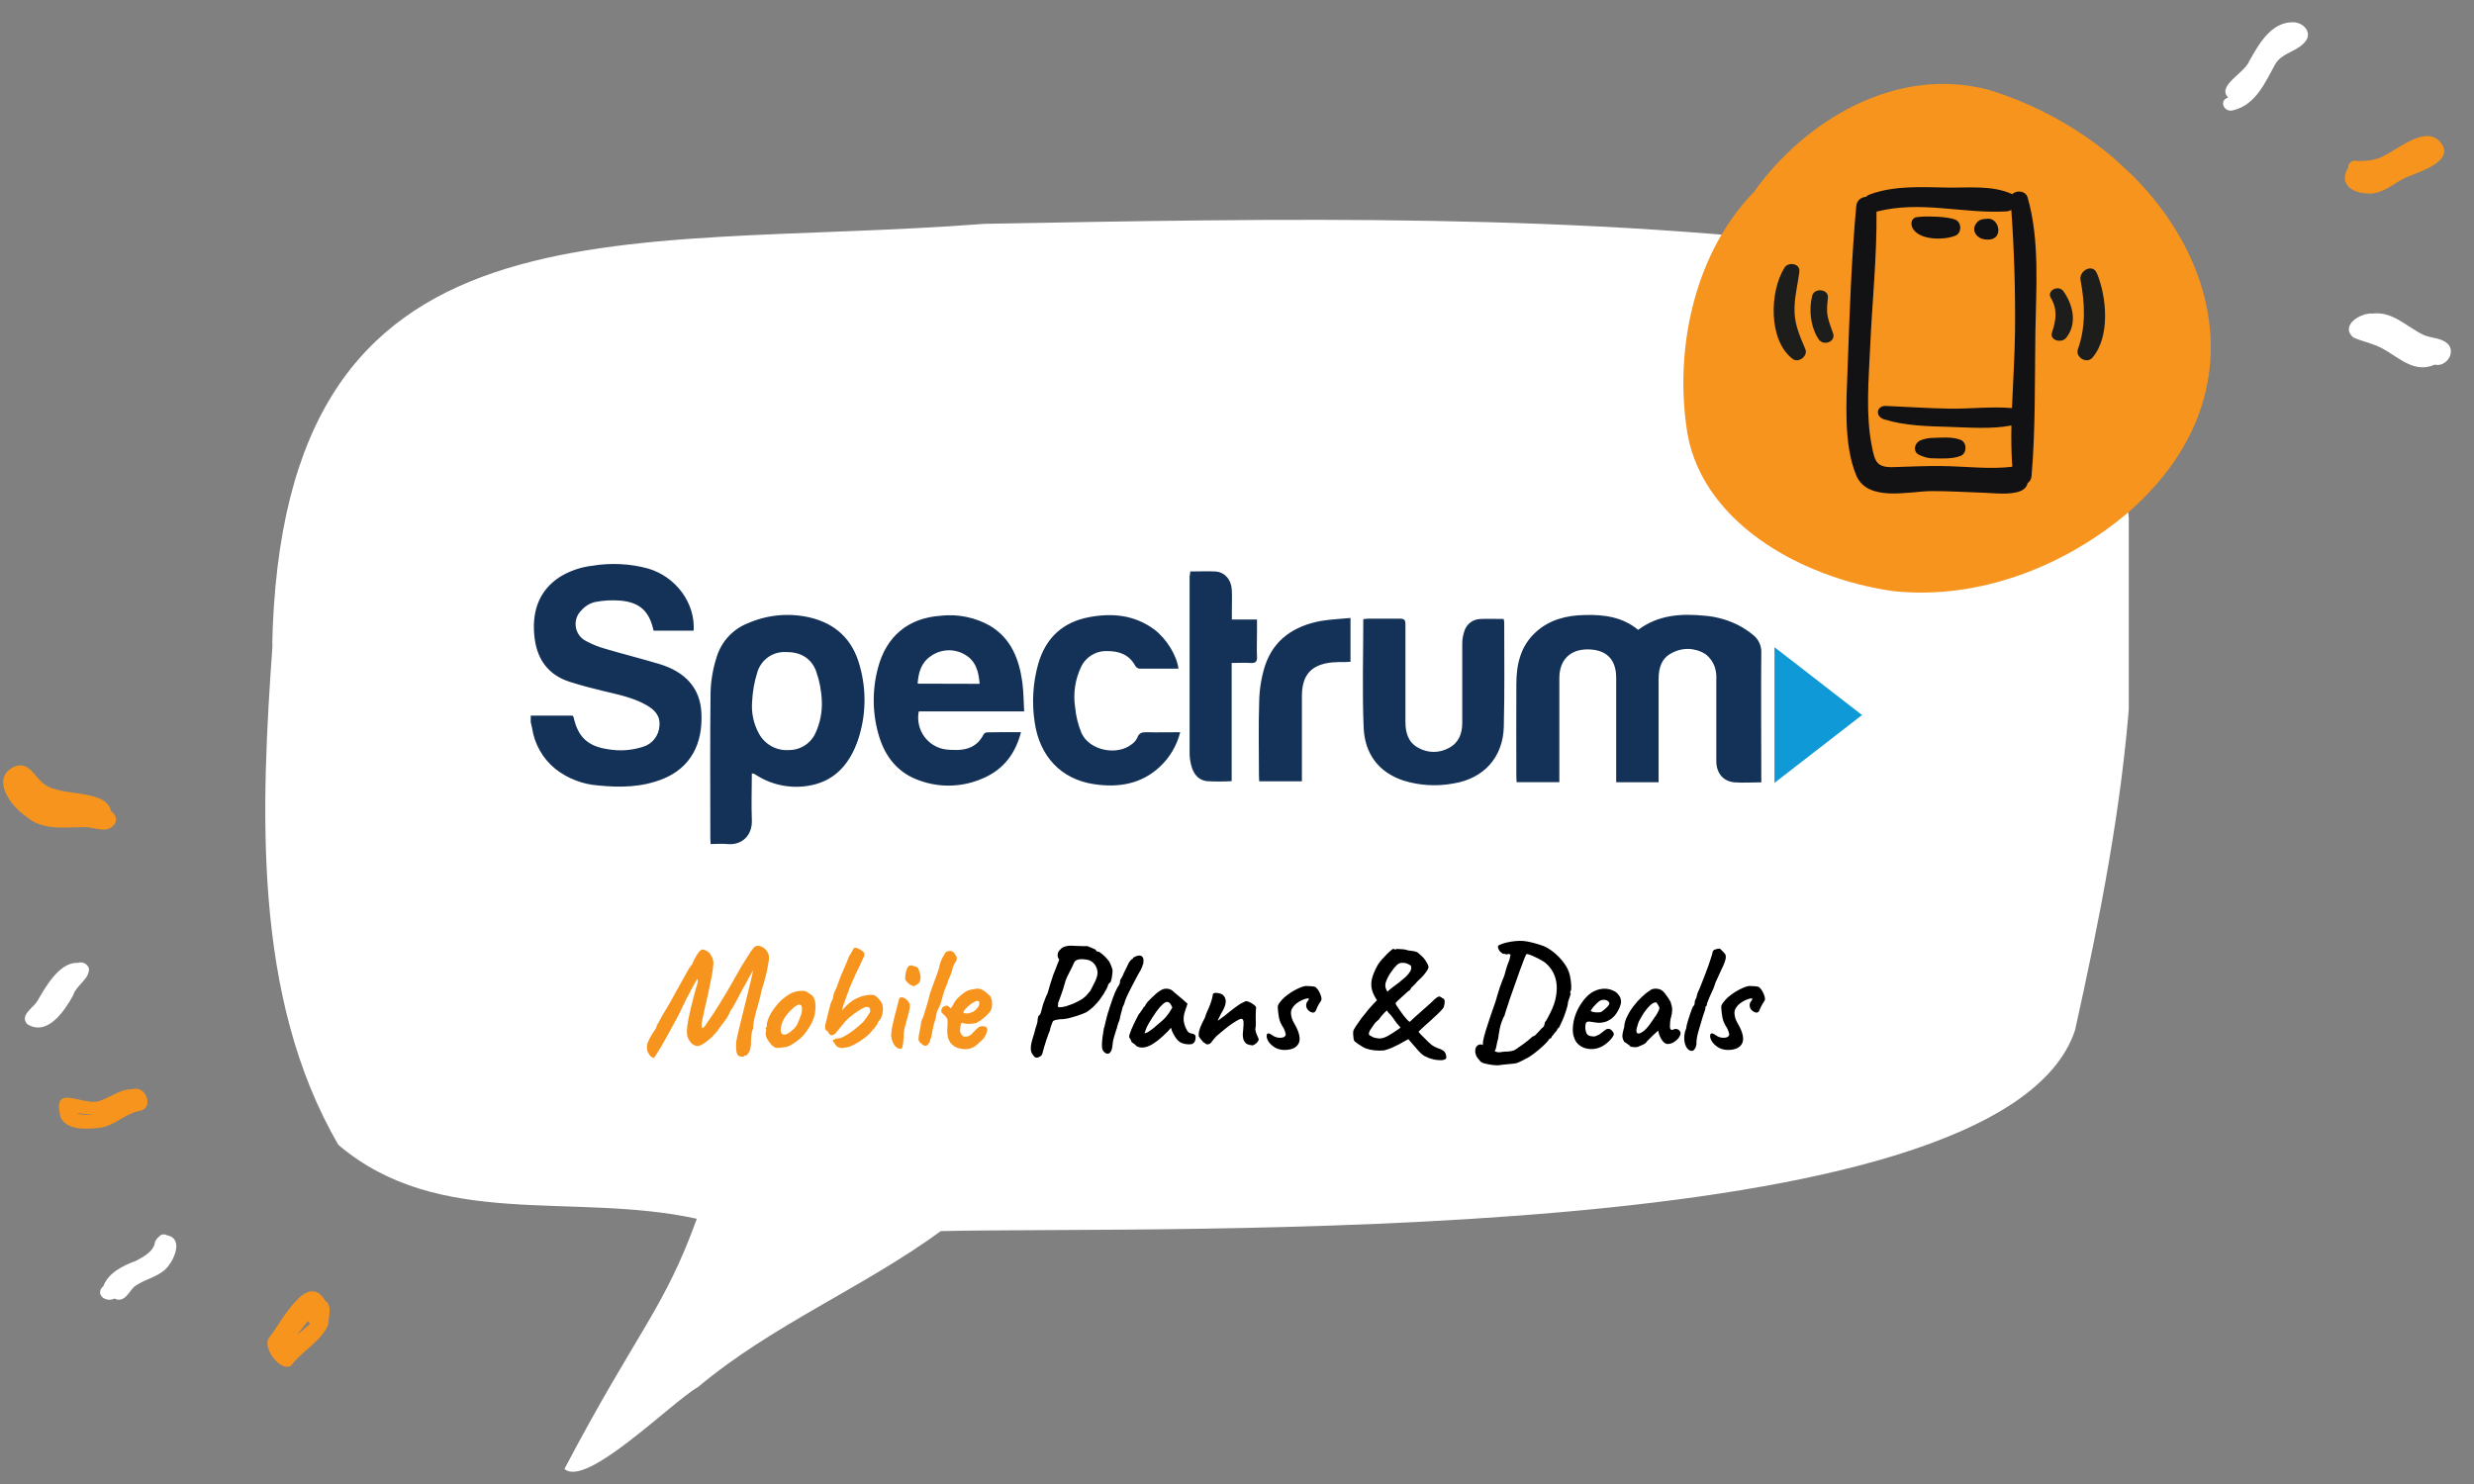
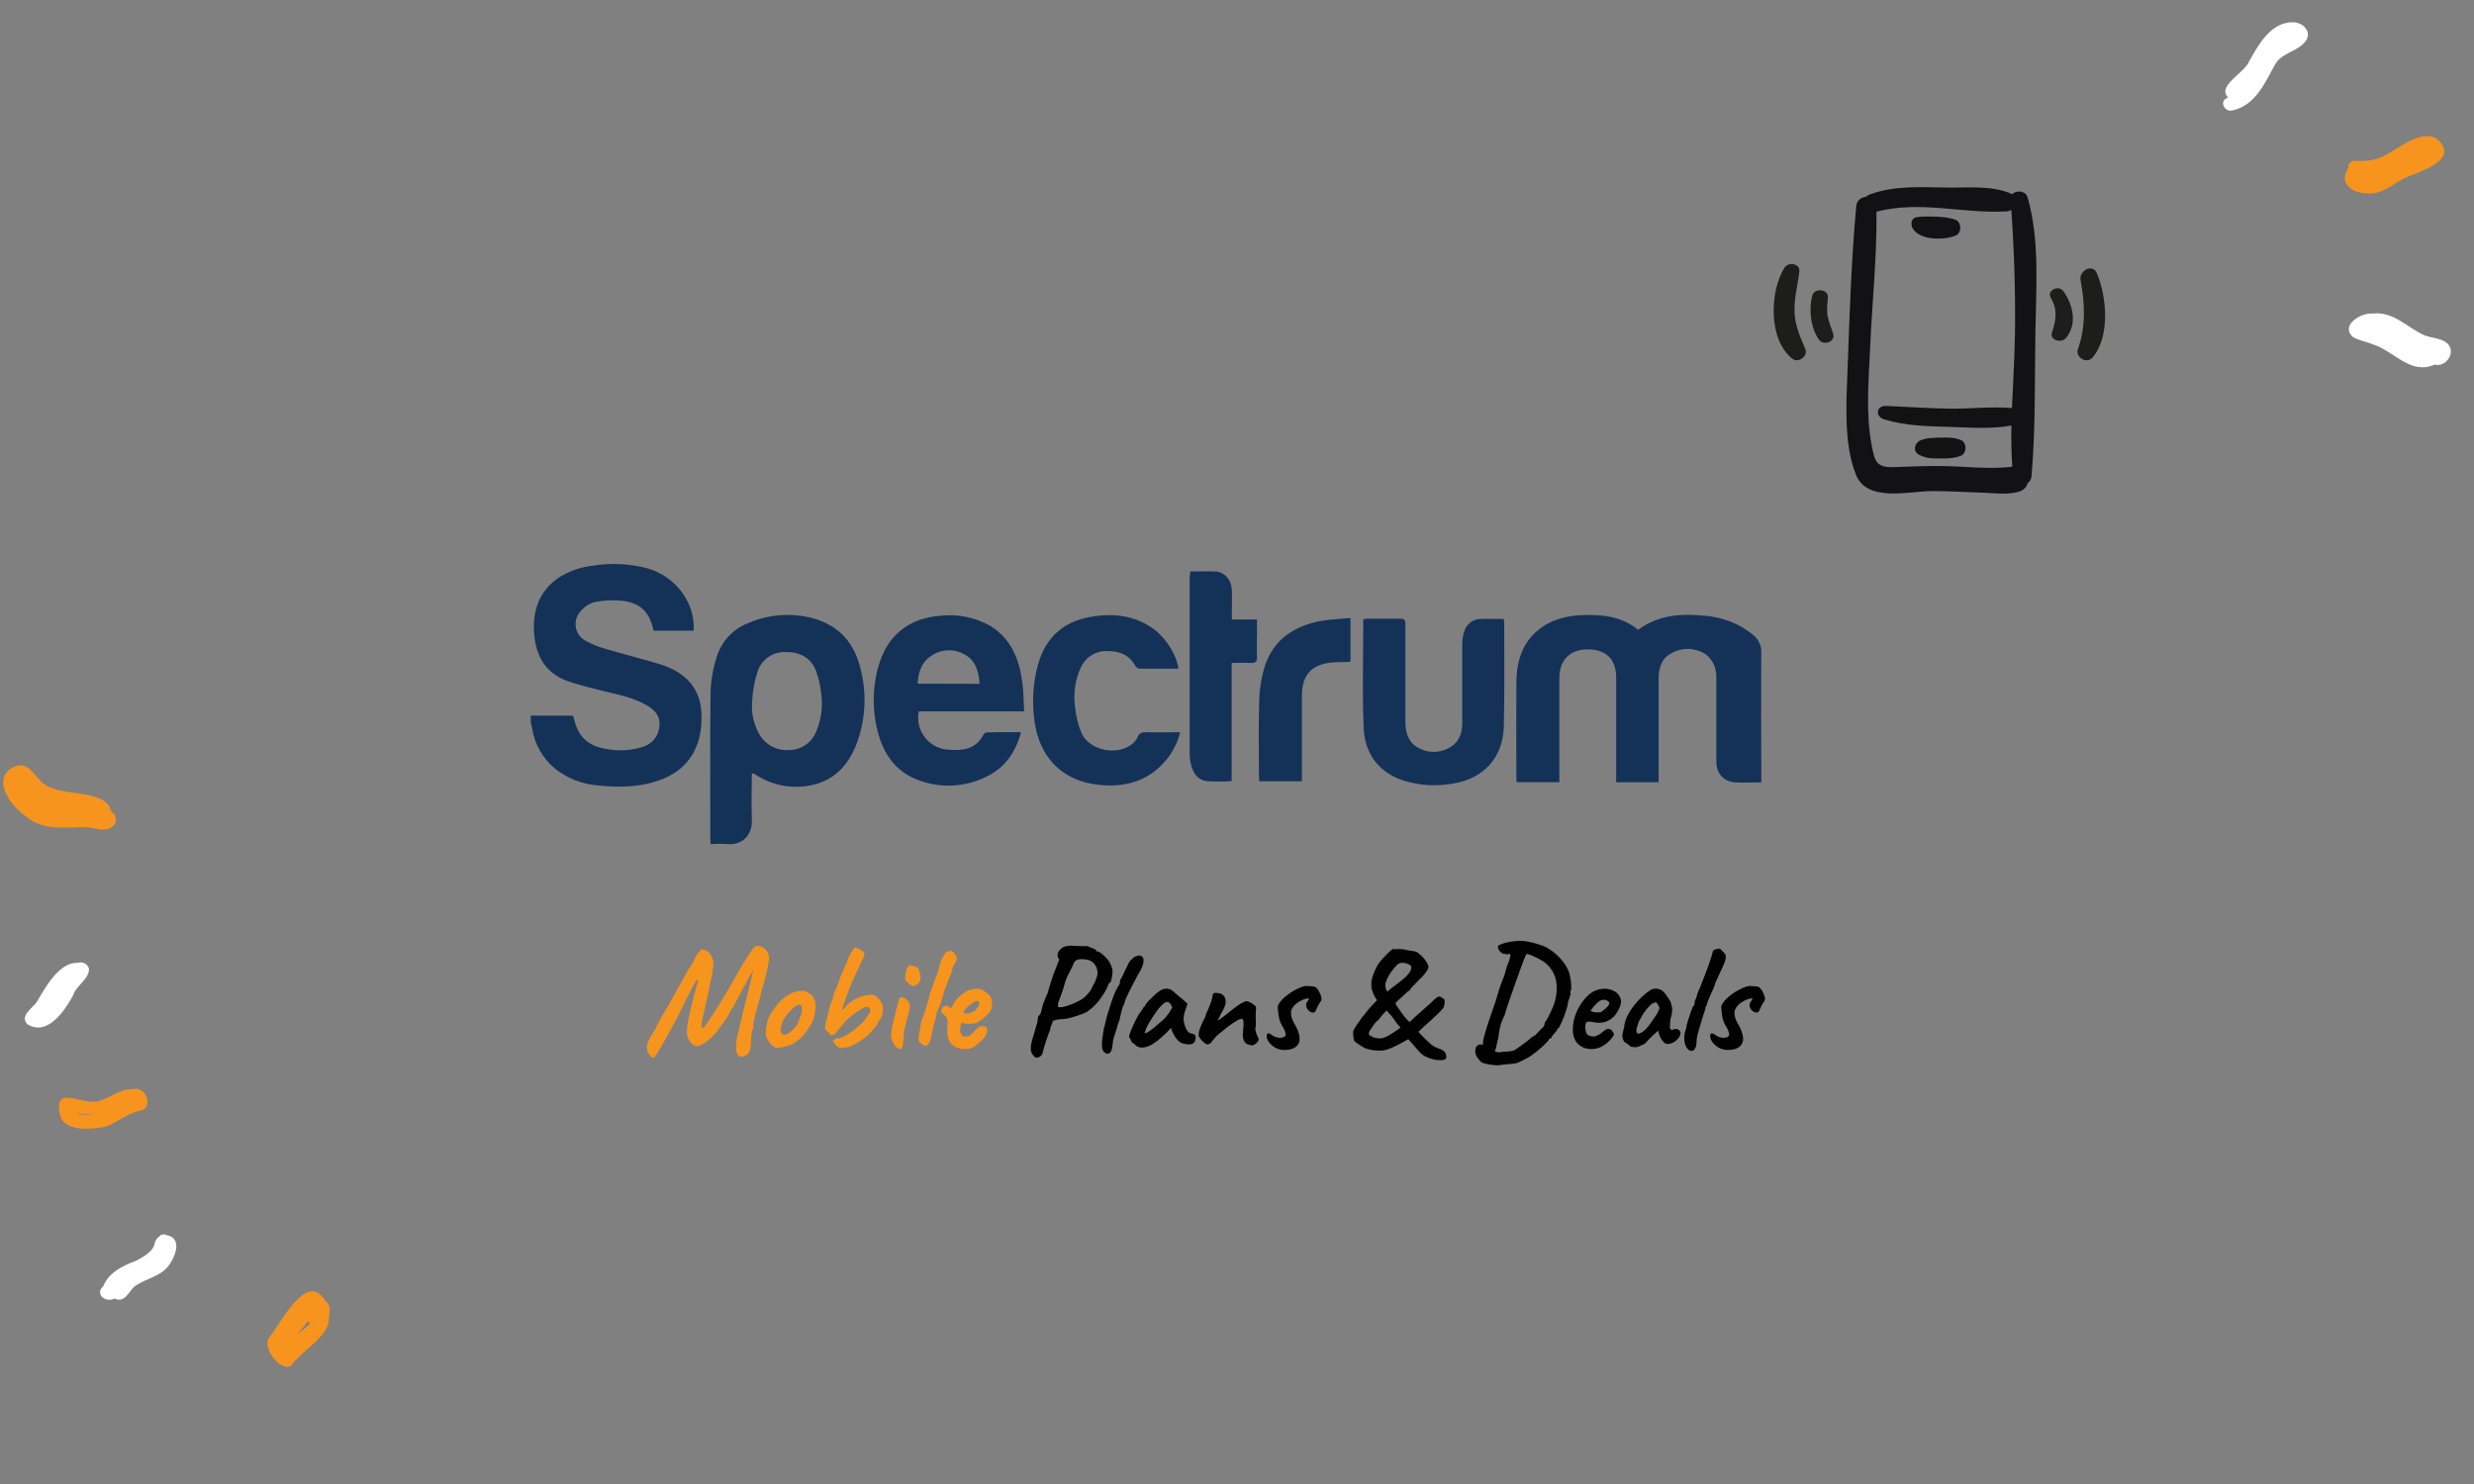
<svg xmlns="http://www.w3.org/2000/svg" width="895" height="537" viewBox="0 0 895 537" fill="none">
  <rect x="0" y="0" width="895" height="537" fill="#808080" stroke="none" />
  <g clip-path="url(#clip0_170_3453)">
-     <path d="M758.489 129.162C749.263 97.279 707.511 98.271 679.636 90.987C572.729 76.787 463.889 79.036 356.191 80.995C223.006 91.264 101.595 66.758 98.452 234.462C98.463 233.843 98.556 233.226 98.649 232.608C94.364 292.272 91.211 360.853 122.442 414.312C158.967 445.266 207.129 431.201 252.087 441.019C240.185 473.935 230.517 481.527 204.198 531.539C212.021 538.637 243.222 507.133 252.576 501.875C279.303 479.426 312.276 465.982 340.346 445.49C419.95 443.594 724.08 453.18 750.675 372.772C768.146 294.066 783.647 207.742 758.407 129.238L758.489 129.162Z" fill="white" />
    <path d="M270.715 225.461C277.71 222.434 285.481 221.722 292.905 223.427C302.353 225.643 308.492 231.49 311.008 240.879C313.558 249.795 313.307 259.285 310.289 268.051C307.429 276.159 302.354 282.324 293.55 284.132C286.874 285.536 279.918 284.34 274.084 280.787C273.62 280.515 273.171 280.214 272.707 279.957C272.471 279.903 272.23 279.878 271.988 279.882C271.988 285.534 271.763 291.049 271.988 296.55C272.287 302.398 268.274 305.94 263.153 305.427C261.177 305.231 259.17 305.427 257.074 305.427C257.074 304.583 256.969 303.92 256.969 303.272C256.969 285.639 256.835 267.991 257.059 250.359C257.203 246.129 257.928 241.939 259.216 237.91C260.91 232.182 265.162 227.578 270.715 225.461ZM214.461 204.694C221.08 203.623 227.85 203.962 234.331 205.689C244.497 208.628 251.564 218.197 250.935 228.219H236.441C234.944 221.272 231.545 217.971 224.463 217.338C221.349 217.08 218.215 217.257 215.15 217.866C213.272 218.355 211.585 219.406 210.313 220.88C208.709 222.433 207.959 224.676 208.305 226.889C208.651 229.102 210.05 231.005 212.051 231.987C214.282 233.194 216.643 234.139 219.088 234.805C225.496 236.704 231.979 238.317 238.373 240.231C248.135 243.155 253.272 249.138 253.736 257.849C254.365 269.423 249.603 277.802 240.065 281.75C232.429 284.915 224.433 285.036 216.392 284.222C210.752 283.807 205.359 281.72 200.895 278.224C196.328 274.502 193.318 269.187 192.466 263.334C192.346 262.671 192.15 262.038 192.001 261.375V258.964H207.094C207.319 259.235 207.453 259.311 207.483 259.431C209.085 266.831 212.769 270.147 220.286 271.171C224.393 271.838 228.599 271.522 232.563 270.251C235.943 269.269 238.342 266.251 238.552 262.716C238.942 258.994 236.786 256.824 233.911 255.181C229.075 252.408 223.685 251.353 218.354 250.072C214.267 249.092 210.194 248.022 206.196 246.756C198.709 244.39 194.562 239.07 193.469 231.414C192.136 222.025 194.651 213.797 202.632 208.703C206.239 206.519 210.276 205.152 214.461 204.694ZM340.371 222.809C346.549 222.12 352.787 223.401 358.204 226.471C365.825 231.083 368.685 238.528 369.838 246.877C370.302 250.253 370.287 253.689 370.497 257.426H332.375C331.747 260.596 332.461 263.887 334.345 266.504C336.23 269.122 339.114 270.829 342.302 271.216C347.768 271.729 352.964 271.503 355.898 265.625C356.225 265.234 356.707 265.007 357.216 265.007C361.198 264.917 365.077 264.932 369.359 264.932C367.338 272.769 362.995 278.39 355.883 281.509C348.587 284.836 340.293 285.182 332.749 282.474C325.113 279.867 320.381 274.17 318.046 266.544C315.588 258.497 315.432 249.915 317.596 241.783C320.591 230.239 328.542 223.608 340.371 222.809ZM394.005 223.322C402.479 221.739 410.475 222.523 417.662 227.842C422.064 231.233 425.748 237.262 426.317 241.949H412.093C411.495 241.825 410.981 241.445 410.684 240.909C408.438 236.78 404.695 235.529 400.413 235.604C396.416 235.476 392.73 237.767 391.054 241.421C388.918 245.952 388.183 251.024 388.944 255.98C389.245 259.178 390.022 262.313 391.25 265.279C394.125 271.608 404.171 273.628 409.561 269.212C410.375 268.618 411.025 267.824 411.448 266.906C412.092 265.143 413.245 264.917 414.862 264.962C418.785 265.068 422.724 264.962 426.946 264.962C425.753 269.757 423.197 274.098 419.594 277.456C412.811 283.8 404.531 285.066 395.832 283.77C383.853 281.992 376.052 273.673 374.3 261.3C373.228 254.281 373.662 247.112 375.573 240.276C378.268 230.902 384.392 225.13 394.005 223.322ZM506.528 223.879C508.025 223.879 508.445 224.376 508.43 225.838V261.179C508.43 265.022 509.358 268.504 512.922 270.508C516.412 272.577 520.734 272.611 524.257 270.598C527.715 268.744 528.988 265.459 528.988 261.631V232.755C529.007 231.347 529.239 229.95 529.677 228.612C530.377 225.975 532.703 224.105 535.412 223.999C538.197 223.849 541.012 223.985 543.991 223.985C544.077 224.382 544.137 224.785 544.171 225.19C544.171 237.774 544.336 250.373 544.021 262.957C543.737 274.065 536.759 281.736 525.829 283.499C519.816 284.63 513.62 284.278 507.771 282.474C498.638 279.46 493.726 272.663 493.322 263.365C492.768 250.328 493.187 237.261 493.187 224.044C493.683 223.964 494.183 223.91 494.684 223.879H506.528ZM592.625 227.918C600.007 222.418 608.256 221.98 616.731 222.809C621.21 223.169 625.567 224.451 629.533 226.577C631.169 227.488 632.723 228.542 634.176 229.726C636.195 231.3 637.315 233.775 637.17 236.342C637.02 251.081 637.17 265.836 637.17 280.59V283.092C633.771 283.092 630.567 283.333 627.392 283.092C623.32 282.7 620.909 279.686 620.894 275.466V245.973C621 244.362 620.796 242.744 620.295 241.21C619.658 239.461 618.549 237.927 617.091 236.78C613.408 234.365 608.707 234.174 604.843 236.283C601.099 238.121 600.036 241.693 600.021 245.596V283.062H584.674V245.234C584.673 238.543 581.065 234.986 574.298 234.986C567.949 234.986 564.115 238.874 564.115 245.355V283.032H548.648C548.648 282.384 548.558 281.736 548.558 281.103C548.558 269.921 548.483 258.753 548.558 247.571C548.558 240.457 550.055 233.75 555.64 228.702C560.626 224.18 566.78 222.674 573.249 222.553C580.181 222.357 586.905 223.201 592.625 227.918ZM430.585 206.789C433.774 206.788 436.724 206.653 439.643 206.789C443.102 206.985 445.483 209.804 445.633 213.662C445.752 216.344 445.633 219.041 445.633 221.739V224.18H454.736V228.702C454.736 231.716 454.601 234.639 454.736 237.593C454.856 239.552 454.122 240.004 452.341 239.899C450.154 239.763 447.953 239.899 445.572 239.899V282.67C442.58 282.845 439.581 282.845 436.589 282.67C433.474 282.294 431.737 280.018 430.973 277.049C430.6 275.688 430.394 274.286 430.36 272.874V208.447C430.525 207.919 430.555 207.467 430.585 206.789ZM488.56 239.477L486.659 239.568C485.057 239.568 483.439 239.568 481.852 239.704C474.366 240.472 471.027 244.225 470.982 251.76V282.715H455.529C455.529 281.977 455.439 281.208 455.439 280.56C455.439 271.608 455.23 262.641 455.529 253.705C455.619 249.409 456.31 245.146 457.581 241.044C460.77 231.309 468.287 226.457 477.944 224.678C481.373 224.105 484.862 223.984 488.56 223.622V239.477ZM284.191 235.951C279.512 235.743 275.294 238.77 273.965 243.29C272.885 246.709 272.255 250.256 272.093 253.839C271.745 257.89 272.611 261.953 274.578 265.504C276.743 269.443 280.99 271.751 285.449 271.413C289.655 271.429 293.464 268.912 295.122 265.022C296.715 261.477 297.463 257.607 297.307 253.719C297.166 249.975 296.454 246.274 295.196 242.747C293.324 237.895 289.207 235.845 284.191 235.951ZM349.1 236.9C345.236 234.602 340.39 234.809 336.732 237.427C333.303 239.718 332.24 243.29 331.97 247.389L354.385 247.45C354.071 243.004 352.993 239.13 349.1 236.9Z" fill="#143257" />
-     <path d="M641.935 234.184V283.296L673.621 258.74L641.935 234.184Z" fill="#0F99D6" />
-     <path d="M269.125 382.24C268.978 382.387 268.63 382.423 268.08 382.35C267.53 382.313 267.09 382.057 266.76 381.58C266.503 381.067 266.357 380.48 266.32 379.82C266.283 379.16 266.283 378.243 266.32 377.07C266.54 375.787 266.907 374.1 267.42 372.01C267.933 369.92 268.502 367.592 269.125 365.025C269.785 362.422 270.445 359.763 271.105 357.05C271.435 355.767 271.692 354.685 271.875 353.805C272.095 352.925 272.242 352.265 272.315 351.825C272.425 351.348 272.48 351.11 272.48 351.11C272.443 351.183 272.388 351.257 272.315 351.33C272.278 351.403 272.242 351.477 272.205 351.55C272.168 351.623 272.132 351.697 272.095 351.77C272.095 351.77 272.022 351.898 271.875 352.155C271.765 352.412 271.508 352.852 271.105 353.475C270.812 353.915 270.537 354.428 270.28 355.015C270.023 355.602 269.583 356.372 268.96 357.325C268.373 358.425 267.713 359.69 266.98 361.12C266.247 362.55 265.623 363.687 265.11 364.53C264.853 364.933 264.615 365.282 264.395 365.575C264.212 365.868 264.083 366.107 264.01 366.29C263.863 366.693 263.625 367.188 263.295 367.775C262.965 368.362 262.58 368.93 262.14 369.48C261.92 369.81 261.627 370.195 261.26 370.635C260.93 371.075 260.637 371.478 260.38 371.845C260.123 372.175 259.995 372.34 259.995 372.34C259.922 372.56 259.683 372.908 259.28 373.385C258.877 373.862 258.382 374.393 257.795 374.98C257.245 375.53 256.677 376.043 256.09 376.52C254.807 377.547 253.743 378.188 252.9 378.445C252.093 378.702 251.158 378.39 250.095 377.51C249.618 376.923 249.233 376.337 248.94 375.75C248.647 375.127 248.5 374.283 248.5 373.22C248.5 372.157 248.683 370.672 249.05 368.765C249.307 367.555 249.582 366.272 249.875 364.915C250.205 363.558 250.535 362.257 250.865 361.01C251.195 359.727 251.488 358.627 251.745 357.71C252.038 356.757 252.24 356.097 252.35 355.73C252.46 354.813 252.478 354.337 252.405 354.3C252.332 354.227 252.148 354.428 251.855 354.905C251.598 355.308 251.122 356.152 250.425 357.435C249.728 358.718 248.94 360.222 248.06 361.945C247.217 363.668 246.392 365.392 245.585 367.115C244.082 369.902 242.817 372.23 241.79 374.1C240.763 375.97 239.92 377.473 239.26 378.61C238.6 379.71 238.087 380.535 237.72 381.085C237.39 381.672 237.133 382.075 236.95 382.295C236.803 382.552 236.693 382.717 236.62 382.79C236.07 382.753 235.593 382.497 235.19 382.02C234.787 381.543 234.457 380.975 234.2 380.315C234.127 379.948 234.072 379.563 234.035 379.16C233.998 378.757 234.035 378.317 234.145 377.84C234.292 377.327 234.512 376.777 234.805 376.19C235.282 375.237 235.74 374.43 236.18 373.77C236.62 373.11 236.895 372.707 237.005 372.56C237.188 372.303 237.335 372.028 237.445 371.735C237.555 371.442 237.628 371.167 237.665 370.91C237.848 370.69 238.123 370.232 238.49 369.535C238.893 368.838 239.297 368.087 239.7 367.28C239.993 366.803 240.397 366.143 240.91 365.3C241.423 364.42 241.973 363.485 242.56 362.495C243.147 361.468 243.66 360.533 244.1 359.69C245.713 356.793 246.997 354.483 247.95 352.76C248.903 351 249.582 349.882 249.985 349.405C250.242 349.222 250.462 348.873 250.645 348.36C250.865 347.81 251.048 347.407 251.195 347.15C251.708 346.123 252.222 345.28 252.735 344.62C253.285 343.923 253.762 343.575 254.165 343.575C254.458 343.575 254.825 343.685 255.265 343.905C255.742 344.125 256.2 344.437 256.64 344.84C257.043 345.317 257.41 345.958 257.74 346.765C258.107 347.535 258.18 348.562 257.96 349.845C257.923 350.432 257.832 351.147 257.685 351.99C257.538 352.797 257.392 353.603 257.245 354.41C257.098 355.217 256.952 355.895 256.805 356.445C256.512 358.095 256.182 359.672 255.815 361.175C255.485 362.642 255.173 363.998 254.88 365.245C254.587 366.492 254.348 367.592 254.165 368.545C253.982 369.462 253.853 370.213 253.78 370.8C253.743 371.387 253.817 371.772 254 371.955C254.11 371.992 254.257 371.955 254.44 371.845C254.66 371.698 254.825 371.552 254.935 371.405C255.155 371.112 255.357 370.818 255.54 370.525C255.723 370.232 255.962 369.865 256.255 369.425C256.842 368.618 257.447 367.738 258.07 366.785C258.73 365.795 259.5 364.585 260.38 363.155C261.297 361.688 262.378 359.892 263.625 357.765C264.872 355.602 266.393 352.925 268.19 349.735C269.033 348.452 269.84 347.168 270.61 345.885C271.38 344.602 272.077 343.612 272.7 342.915C273.25 342.328 273.928 342.127 274.735 342.31C275.578 342.493 276.348 342.952 277.045 343.685C277.742 344.418 278.127 345.317 278.2 346.38C278.237 346.893 278.127 347.81 277.87 349.13C277.65 350.413 277.338 351.862 276.935 353.475C276.532 355.088 276.073 356.665 275.56 358.205C275.45 358.828 275.267 359.653 275.01 360.68C274.753 361.707 274.478 362.752 274.185 363.815C273.892 364.878 273.617 365.832 273.36 366.675C273.103 367.922 272.883 368.912 272.7 369.645C272.553 370.378 272.48 371.222 272.48 372.175C272.15 372.762 271.93 373.605 271.82 374.705C271.71 375.805 271.655 376.942 271.655 378.115C271.508 379.545 271.197 380.553 270.72 381.14C270.28 381.727 269.987 382.002 269.84 381.965C269.547 381.855 269.308 381.947 269.125 382.24ZM281.308 379.215C280.832 379.215 280.447 379.123 280.153 378.94C279.897 378.757 279.567 378.5 279.163 378.17C278.467 377.437 277.898 376.648 277.458 375.805C277.055 374.962 276.908 374.228 277.018 373.605C277.128 373.312 277.165 373.037 277.128 372.78C277.128 372.487 277.128 372.34 277.128 372.34C276.945 372.157 276.89 372.047 276.963 372.01C277.037 371.937 277.11 371.827 277.183 371.68C277.403 371.68 277.477 371.478 277.403 371.075C277.33 370.782 277.44 370.158 277.733 369.205C278.063 368.215 278.503 367.28 279.053 366.4C279.273 366.033 279.603 365.557 280.043 364.97C280.483 364.347 280.96 363.742 281.473 363.155C282.023 362.532 282.518 362.037 282.958 361.67C283.875 360.9 284.718 360.277 285.488 359.8C286.295 359.323 287.102 358.993 287.908 358.81C288.715 358.627 289.54 358.535 290.383 358.535C291.263 358.535 291.978 358.828 292.528 359.415C293.372 359.782 293.958 360.277 294.288 360.9C294.655 361.523 294.893 362.33 295.003 363.32C295.113 364.42 295.003 365.777 294.673 367.39C294.343 368.967 293.445 370.8 291.978 372.89C291.062 374.21 290.163 375.237 289.283 375.97C288.403 376.703 287.432 377.382 286.368 378.005C285.598 378.518 284.773 378.83 283.893 378.94C283.013 379.05 282.152 379.142 281.308 379.215ZM286.918 372.505C287.725 371.808 288.293 371.038 288.623 370.195C288.99 369.352 289.375 368.362 289.778 367.225C289.925 367.005 290.017 366.638 290.053 366.125C290.127 365.612 290.145 365.117 290.108 364.64C290.072 364.127 289.943 363.833 289.723 363.76C289.393 363.503 289.063 363.448 288.733 363.595C288.403 363.705 287.982 363.943 287.468 364.31C286.368 365.227 285.342 366.29 284.388 367.5C283.472 368.673 282.83 370.122 282.463 371.845C282.353 372.762 282.445 373.458 282.738 373.935C283.068 374.375 283.582 374.503 284.278 374.32C285.012 374.1 285.892 373.495 286.918 372.505ZM304.59 379.27C303.857 379.197 303.27 379.013 302.83 378.72C302.427 378.39 302.115 377.987 301.895 377.51C301.602 377.18 301.418 376.923 301.345 376.74C301.308 376.557 301.308 376.392 301.345 376.245C301.528 376.245 301.693 376.245 301.84 376.245C301.987 376.208 302.078 376.135 302.115 376.025C302.115 375.915 302.17 375.842 302.28 375.805C302.427 375.768 302.573 375.768 302.72 375.805C303.417 375.842 304.26 375.603 305.25 375.09C306.277 374.577 307.395 373.862 308.605 372.945C309.815 371.992 311.025 370.965 312.235 369.865C313.188 368.618 313.848 367.702 314.215 367.115C314.618 366.528 314.82 366.088 314.82 365.795C314.857 365.465 314.783 365.135 314.6 364.805C314.453 364.512 314.105 364.365 313.555 364.365C313.005 364.365 312.162 364.732 311.025 365.465C309.448 366.455 308.183 367.372 307.23 368.215C306.277 369.058 305.397 370.012 304.59 371.075C304.297 371.442 303.967 371.845 303.6 372.285C303.27 372.688 302.977 373.037 302.72 373.33C302.5 373.623 302.39 373.77 302.39 373.77C302.39 373.917 302.17 374.1 301.73 374.32C301.327 374.54 300.978 374.65 300.685 374.65C300.538 374.577 300.337 374.448 300.08 374.265C299.86 374.045 299.713 373.77 299.64 373.44C299.31 373.183 299.035 372.963 298.815 372.78C298.595 372.56 298.485 372.212 298.485 371.735C298.485 371.442 298.522 371.075 298.595 370.635C298.705 370.195 298.852 369.627 299.035 368.93C299.255 367.977 299.493 366.987 299.75 365.96C300.007 364.897 300.245 363.998 300.465 363.265C300.722 362.495 300.905 362.073 301.015 362C301.015 362 301.088 361.835 301.235 361.505C301.382 361.175 301.455 360.79 301.455 360.35C301.528 359.91 301.638 359.525 301.785 359.195C301.968 358.865 302.06 358.627 302.06 358.48C302.207 358.37 302.427 357.93 302.72 357.16C303.013 356.39 303.38 355.382 303.82 354.135C303.82 354.025 303.948 353.677 304.205 353.09C304.462 352.467 304.773 351.752 305.14 350.945C305.507 350.102 305.873 349.24 306.24 348.36C306.643 347.443 306.973 346.637 307.23 345.94C307.67 345.317 308.037 344.693 308.33 344.07C308.66 343.41 308.953 343.025 309.21 342.915C309.393 342.878 309.705 342.952 310.145 343.135C310.622 343.318 311.098 343.557 311.575 343.85C312.052 344.143 312.382 344.437 312.565 344.73C312.675 344.913 312.73 345.097 312.73 345.28C312.767 345.463 312.693 345.775 312.51 346.215C312.327 346.618 312.015 347.297 311.575 348.25C311.135 349.167 310.512 350.468 309.705 352.155C308.678 354.355 307.872 356.188 307.285 357.655C306.735 359.122 306.277 360.387 305.91 361.45C305.58 362.513 305.232 363.522 304.865 364.475L304.59 365.685L306.02 364.09C306.387 363.723 306.772 363.375 307.175 363.045C307.578 362.715 308.018 362.385 308.495 362.055C308.788 361.835 309.173 361.615 309.65 361.395C310.163 361.138 310.658 360.918 311.135 360.735C311.612 360.552 311.96 360.442 312.18 360.405C312.29 360.368 312.657 360.295 313.28 360.185C313.94 360.038 314.582 359.965 315.205 359.965C316.012 359.965 316.708 360.258 317.295 360.845C317.918 361.395 318.468 362.073 318.945 362.88C319.348 363.65 319.495 364.64 319.385 365.85C319.275 367.023 318.963 368.032 318.45 368.875C318.267 369.022 318.083 369.223 317.9 369.48C317.717 369.7 317.625 369.883 317.625 370.03C317.588 370.287 317.258 370.818 316.635 371.625C316.012 372.395 315.388 373.128 314.765 373.825C314.105 374.522 313.298 375.218 312.345 375.915C311.392 376.575 310.438 377.18 309.485 377.73C308.568 378.243 307.78 378.61 307.12 378.83C306.827 378.867 306.405 378.94 305.855 379.05C305.305 379.123 304.883 379.197 304.59 379.27ZM325.839 379.545C324.959 379.545 324.189 379.087 323.529 378.17C322.905 377.217 322.52 376.08 322.374 374.76C322.41 374.467 322.447 374.045 322.484 373.495C322.557 372.945 322.63 372.377 322.704 371.79C322.85 371.093 323.052 370.195 323.309 369.095C323.565 367.995 323.84 366.895 324.134 365.795C324.427 364.658 324.684 363.687 324.904 362.88C325.124 362.037 325.252 361.542 325.289 361.395C325.509 360.882 326.004 360.753 326.774 361.01C327.544 361.267 328.204 361.817 328.754 362.66C328.974 362.953 329.102 363.302 329.139 363.705C329.212 364.108 329.157 364.695 328.974 365.465C328.827 366.235 328.534 367.372 328.094 368.875C327.69 370.342 327.379 371.533 327.159 372.45C326.975 373.33 326.902 374.265 326.939 375.255C326.792 376.942 326.645 378.097 326.499 378.72C326.352 379.307 326.132 379.582 325.839 379.545ZM330.899 356.72C330.752 356.83 330.605 356.885 330.459 356.885C330.349 356.848 330.147 356.738 329.854 356.555C329.597 356.518 329.267 356.353 328.864 356.06C328.497 355.73 328.167 355.4 327.874 355.07C327.617 354.74 327.489 354.538 327.489 354.465C327.452 354.098 327.47 353.512 327.544 352.705C327.654 351.898 327.855 351.147 328.149 350.45C328.479 349.717 328.919 349.332 329.469 349.295C329.615 349.295 329.927 349.368 330.404 349.515C330.917 349.662 331.449 349.845 331.999 350.065C332.292 350.615 332.567 351.33 332.824 352.21C333.08 353.09 333.099 353.952 332.879 354.795C332.695 355.602 332.035 356.243 330.899 356.72ZM334.159 378.28C333.793 378.06 333.389 377.748 332.949 377.345C332.509 376.905 332.289 376.483 332.289 376.08C332.289 375.53 332.363 374.852 332.509 374.045C332.656 373.202 332.803 372.487 332.949 371.9C333.023 371.24 333.114 370.58 333.224 369.92C333.371 369.223 333.628 368.582 333.994 367.995C334.398 366.602 334.819 365.227 335.259 363.87C335.699 362.477 336.084 361.047 336.414 359.58C336.891 358.223 337.313 357.032 337.679 356.005C338.083 354.942 338.578 353.603 339.164 351.99C339.494 351.073 339.769 350.102 339.989 349.075C340.246 348.012 340.631 347.058 341.144 346.215C341.364 345.885 341.529 345.61 341.639 345.39C341.786 345.133 341.933 344.895 342.079 344.675C342.116 344.528 342.299 344.4 342.629 344.29C342.996 344.18 343.363 344.125 343.729 344.125C344.133 344.088 344.408 344.162 344.554 344.345C344.664 344.308 344.848 344.455 345.104 344.785C345.361 345.078 345.599 345.427 345.819 345.83C346.076 346.197 346.186 346.49 346.149 346.71C346.149 346.857 346.113 347.058 346.039 347.315C346.003 347.572 345.911 347.81 345.764 348.03C345.618 348.177 345.471 348.397 345.324 348.69C345.214 348.947 345.031 349.313 344.774 349.79C344.628 350.267 344.499 350.762 344.389 351.275C344.279 351.752 344.133 352.192 343.949 352.595C343.803 353.035 343.619 353.457 343.399 353.86C343.216 354.263 343.088 354.593 343.014 354.85C342.758 355.693 342.446 356.518 342.079 357.325C341.749 358.132 341.456 358.993 341.199 359.91C340.943 360.79 340.686 361.707 340.429 362.66C340.173 363.577 339.806 364.457 339.329 365.3C339.073 365.703 338.889 366.217 338.779 366.84C338.669 367.463 338.559 368.087 338.449 368.71C338.229 369.37 338.028 369.993 337.844 370.58C337.698 371.13 337.624 371.478 337.624 371.625C337.404 372.432 337.239 373.238 337.129 374.045C337.056 374.815 336.873 375.493 336.579 376.08C336.543 376.447 336.414 376.85 336.194 377.29C335.974 377.73 335.681 378.06 335.314 378.28C334.984 378.5 334.599 378.5 334.159 378.28ZM346.19 379.105C344.76 378.518 343.77 377.565 343.22 376.245C342.67 374.925 342.523 373.165 342.78 370.965C342.853 369.828 342.817 369.077 342.67 368.71C342.523 368.307 342.248 367.922 341.845 367.555C341.735 367.408 341.478 367.17 341.075 366.84C340.672 366.473 340.488 366.198 340.525 366.015C340.488 365.758 340.543 365.447 340.69 365.08C340.837 364.677 340.965 364.457 341.075 364.42C341.332 364.31 341.588 364.182 341.845 364.035C342.138 363.888 342.358 363.852 342.505 363.925C342.652 363.925 342.872 364.017 343.165 364.2C343.495 364.383 343.66 364.548 343.66 364.695C343.807 364.952 344.027 364.842 344.32 364.365C344.65 363.888 344.998 363.283 345.365 362.55C345.732 361.963 346.19 361.413 346.74 360.9C347.29 360.387 347.84 359.928 348.39 359.525C348.977 359.085 349.472 358.755 349.875 358.535C350.058 358.462 350.407 358.352 350.92 358.205C351.47 358.058 352.038 357.948 352.625 357.875C353.212 357.765 353.652 357.728 353.945 357.765C354.605 357.802 355.302 358.077 356.035 358.59C356.768 359.103 357.337 359.58 357.74 360.02C358.217 360.35 358.528 360.863 358.675 361.56C358.858 362.22 358.932 362.917 358.895 363.65C358.858 364.383 358.712 365.007 358.455 365.52C358.345 365.887 357.96 366.4 357.3 367.06C356.64 367.72 355.907 368.362 355.1 368.985C354.33 369.572 353.67 369.975 353.12 370.195C352.643 370.305 352.075 370.397 351.415 370.47C350.755 370.507 350.132 370.507 349.545 370.47C348.995 370.397 348.61 370.305 348.39 370.195C348.133 370.048 347.913 370.103 347.73 370.36C347.583 370.58 347.455 371.203 347.345 372.23C347.308 372.633 347.308 372.982 347.345 373.275C347.418 373.568 347.492 373.788 347.565 373.935C347.822 374.375 348.078 374.705 348.335 374.925C348.592 375.108 349.068 375.163 349.765 375.09C350.462 375.017 351.158 374.595 351.855 373.825C352.588 373.018 353.248 372.377 353.835 371.9C353.982 371.643 354.293 371.478 354.77 371.405C355.283 371.295 355.888 371.332 356.585 371.515C356.988 371.772 357.172 372.175 357.135 372.725C357.135 373.275 356.842 374.082 356.255 375.145C356.145 375.402 355.833 375.787 355.32 376.3C354.843 376.777 354.312 377.272 353.725 377.785C353.175 378.262 352.717 378.61 352.35 378.83C351.25 379.417 350.168 379.692 349.105 379.655C348.042 379.618 347.07 379.435 346.19 379.105ZM350.26 366.73C350.81 366.583 351.268 366.437 351.635 366.29C352.038 366.143 352.423 365.905 352.79 365.575C353.157 365.245 353.578 364.75 354.055 364.09C354.202 363.687 354.275 363.338 354.275 363.045C354.312 362.752 354.293 362.568 354.22 362.495C353.927 362.202 353.597 362.11 353.23 362.22C352.9 362.293 352.533 362.477 352.13 362.77C351.873 362.88 351.507 363.118 351.03 363.485C350.59 363.815 350.15 364.2 349.71 364.64C349.307 365.043 348.977 365.428 348.72 365.795C348.5 366.125 348.463 366.327 348.61 366.4C348.537 366.547 348.738 366.638 349.215 366.675C349.728 366.712 350.077 366.73 350.26 366.73Z" fill="#F7941D" />
+     <path d="M269.125 382.24C268.978 382.387 268.63 382.423 268.08 382.35C267.53 382.313 267.09 382.057 266.76 381.58C266.503 381.067 266.357 380.48 266.32 379.82C266.283 379.16 266.283 378.243 266.32 377.07C266.54 375.787 266.907 374.1 267.42 372.01C267.933 369.92 268.502 367.592 269.125 365.025C269.785 362.422 270.445 359.763 271.105 357.05C271.435 355.767 271.692 354.685 271.875 353.805C272.095 352.925 272.242 352.265 272.315 351.825C272.425 351.348 272.48 351.11 272.48 351.11C272.443 351.183 272.388 351.257 272.315 351.33C272.278 351.403 272.242 351.477 272.205 351.55C272.168 351.623 272.132 351.697 272.095 351.77C272.095 351.77 272.022 351.898 271.875 352.155C271.765 352.412 271.508 352.852 271.105 353.475C270.812 353.915 270.537 354.428 270.28 355.015C270.023 355.602 269.583 356.372 268.96 357.325C268.373 358.425 267.713 359.69 266.98 361.12C266.247 362.55 265.623 363.687 265.11 364.53C264.853 364.933 264.615 365.282 264.395 365.575C264.212 365.868 264.083 366.107 264.01 366.29C263.863 366.693 263.625 367.188 263.295 367.775C262.965 368.362 262.58 368.93 262.14 369.48C261.92 369.81 261.627 370.195 261.26 370.635C260.93 371.075 260.637 371.478 260.38 371.845C260.123 372.175 259.995 372.34 259.995 372.34C259.922 372.56 259.683 372.908 259.28 373.385C258.877 373.862 258.382 374.393 257.795 374.98C257.245 375.53 256.677 376.043 256.09 376.52C254.807 377.547 253.743 378.188 252.9 378.445C252.093 378.702 251.158 378.39 250.095 377.51C249.618 376.923 249.233 376.337 248.94 375.75C248.647 375.127 248.5 374.283 248.5 373.22C248.5 372.157 248.683 370.672 249.05 368.765C249.307 367.555 249.582 366.272 249.875 364.915C250.205 363.558 250.535 362.257 250.865 361.01C251.195 359.727 251.488 358.627 251.745 357.71C252.038 356.757 252.24 356.097 252.35 355.73C252.46 354.813 252.478 354.337 252.405 354.3C252.332 354.227 252.148 354.428 251.855 354.905C251.598 355.308 251.122 356.152 250.425 357.435C249.728 358.718 248.94 360.222 248.06 361.945C247.217 363.668 246.392 365.392 245.585 367.115C244.082 369.902 242.817 372.23 241.79 374.1C240.763 375.97 239.92 377.473 239.26 378.61C238.6 379.71 238.087 380.535 237.72 381.085C237.39 381.672 237.133 382.075 236.95 382.295C236.803 382.552 236.693 382.717 236.62 382.79C236.07 382.753 235.593 382.497 235.19 382.02C234.787 381.543 234.457 380.975 234.2 380.315C234.127 379.948 234.072 379.563 234.035 379.16C233.998 378.757 234.035 378.317 234.145 377.84C234.292 377.327 234.512 376.777 234.805 376.19C235.282 375.237 235.74 374.43 236.18 373.77C236.62 373.11 236.895 372.707 237.005 372.56C237.188 372.303 237.335 372.028 237.445 371.735C237.555 371.442 237.628 371.167 237.665 370.91C237.848 370.69 238.123 370.232 238.49 369.535C238.893 368.838 239.297 368.087 239.7 367.28C239.993 366.803 240.397 366.143 240.91 365.3C241.423 364.42 241.973 363.485 242.56 362.495C243.147 361.468 243.66 360.533 244.1 359.69C245.713 356.793 246.997 354.483 247.95 352.76C248.903 351 249.582 349.882 249.985 349.405C250.242 349.222 250.462 348.873 250.645 348.36C250.865 347.81 251.048 347.407 251.195 347.15C251.708 346.123 252.222 345.28 252.735 344.62C253.285 343.923 253.762 343.575 254.165 343.575C254.458 343.575 254.825 343.685 255.265 343.905C255.742 344.125 256.2 344.437 256.64 344.84C257.043 345.317 257.41 345.958 257.74 346.765C258.107 347.535 258.18 348.562 257.96 349.845C257.923 350.432 257.832 351.147 257.685 351.99C257.538 352.797 257.392 353.603 257.245 354.41C257.098 355.217 256.952 355.895 256.805 356.445C256.512 358.095 256.182 359.672 255.815 361.175C255.485 362.642 255.173 363.998 254.88 365.245C254.587 366.492 254.348 367.592 254.165 368.545C253.982 369.462 253.853 370.213 253.78 370.8C253.743 371.387 253.817 371.772 254 371.955C254.11 371.992 254.257 371.955 254.44 371.845C254.66 371.698 254.825 371.552 254.935 371.405C255.155 371.112 255.357 370.818 255.54 370.525C255.723 370.232 255.962 369.865 256.255 369.425C256.842 368.618 257.447 367.738 258.07 366.785C258.73 365.795 259.5 364.585 260.38 363.155C261.297 361.688 262.378 359.892 263.625 357.765C264.872 355.602 266.393 352.925 268.19 349.735C269.033 348.452 269.84 347.168 270.61 345.885C271.38 344.602 272.077 343.612 272.7 342.915C273.25 342.328 273.928 342.127 274.735 342.31C275.578 342.493 276.348 342.952 277.045 343.685C277.742 344.418 278.127 345.317 278.2 346.38C278.237 346.893 278.127 347.81 277.87 349.13C277.65 350.413 277.338 351.862 276.935 353.475C276.532 355.088 276.073 356.665 275.56 358.205C275.45 358.828 275.267 359.653 275.01 360.68C274.753 361.707 274.478 362.752 274.185 363.815C273.892 364.878 273.617 365.832 273.36 366.675C273.103 367.922 272.883 368.912 272.7 369.645C272.553 370.378 272.48 371.222 272.48 372.175C272.15 372.762 271.93 373.605 271.82 374.705C271.71 375.805 271.655 376.942 271.655 378.115C271.508 379.545 271.197 380.553 270.72 381.14C270.28 381.727 269.987 382.002 269.84 381.965C269.547 381.855 269.308 381.947 269.125 382.24ZM281.308 379.215C280.832 379.215 280.447 379.123 280.153 378.94C279.897 378.757 279.567 378.5 279.163 378.17C278.467 377.437 277.898 376.648 277.458 375.805C277.055 374.962 276.908 374.228 277.018 373.605C277.128 373.312 277.165 373.037 277.128 372.78C277.128 372.487 277.128 372.34 277.128 372.34C276.945 372.157 276.89 372.047 276.963 372.01C277.037 371.937 277.11 371.827 277.183 371.68C277.403 371.68 277.477 371.478 277.403 371.075C277.33 370.782 277.44 370.158 277.733 369.205C278.063 368.215 278.503 367.28 279.053 366.4C279.273 366.033 279.603 365.557 280.043 364.97C280.483 364.347 280.96 363.742 281.473 363.155C282.023 362.532 282.518 362.037 282.958 361.67C283.875 360.9 284.718 360.277 285.488 359.8C286.295 359.323 287.102 358.993 287.908 358.81C288.715 358.627 289.54 358.535 290.383 358.535C291.263 358.535 291.978 358.828 292.528 359.415C293.372 359.782 293.958 360.277 294.288 360.9C294.655 361.523 294.893 362.33 295.003 363.32C295.113 364.42 295.003 365.777 294.673 367.39C294.343 368.967 293.445 370.8 291.978 372.89C291.062 374.21 290.163 375.237 289.283 375.97C288.403 376.703 287.432 377.382 286.368 378.005C283.013 379.05 282.152 379.142 281.308 379.215ZM286.918 372.505C287.725 371.808 288.293 371.038 288.623 370.195C288.99 369.352 289.375 368.362 289.778 367.225C289.925 367.005 290.017 366.638 290.053 366.125C290.127 365.612 290.145 365.117 290.108 364.64C290.072 364.127 289.943 363.833 289.723 363.76C289.393 363.503 289.063 363.448 288.733 363.595C288.403 363.705 287.982 363.943 287.468 364.31C286.368 365.227 285.342 366.29 284.388 367.5C283.472 368.673 282.83 370.122 282.463 371.845C282.353 372.762 282.445 373.458 282.738 373.935C283.068 374.375 283.582 374.503 284.278 374.32C285.012 374.1 285.892 373.495 286.918 372.505ZM304.59 379.27C303.857 379.197 303.27 379.013 302.83 378.72C302.427 378.39 302.115 377.987 301.895 377.51C301.602 377.18 301.418 376.923 301.345 376.74C301.308 376.557 301.308 376.392 301.345 376.245C301.528 376.245 301.693 376.245 301.84 376.245C301.987 376.208 302.078 376.135 302.115 376.025C302.115 375.915 302.17 375.842 302.28 375.805C302.427 375.768 302.573 375.768 302.72 375.805C303.417 375.842 304.26 375.603 305.25 375.09C306.277 374.577 307.395 373.862 308.605 372.945C309.815 371.992 311.025 370.965 312.235 369.865C313.188 368.618 313.848 367.702 314.215 367.115C314.618 366.528 314.82 366.088 314.82 365.795C314.857 365.465 314.783 365.135 314.6 364.805C314.453 364.512 314.105 364.365 313.555 364.365C313.005 364.365 312.162 364.732 311.025 365.465C309.448 366.455 308.183 367.372 307.23 368.215C306.277 369.058 305.397 370.012 304.59 371.075C304.297 371.442 303.967 371.845 303.6 372.285C303.27 372.688 302.977 373.037 302.72 373.33C302.5 373.623 302.39 373.77 302.39 373.77C302.39 373.917 302.17 374.1 301.73 374.32C301.327 374.54 300.978 374.65 300.685 374.65C300.538 374.577 300.337 374.448 300.08 374.265C299.86 374.045 299.713 373.77 299.64 373.44C299.31 373.183 299.035 372.963 298.815 372.78C298.595 372.56 298.485 372.212 298.485 371.735C298.485 371.442 298.522 371.075 298.595 370.635C298.705 370.195 298.852 369.627 299.035 368.93C299.255 367.977 299.493 366.987 299.75 365.96C300.007 364.897 300.245 363.998 300.465 363.265C300.722 362.495 300.905 362.073 301.015 362C301.015 362 301.088 361.835 301.235 361.505C301.382 361.175 301.455 360.79 301.455 360.35C301.528 359.91 301.638 359.525 301.785 359.195C301.968 358.865 302.06 358.627 302.06 358.48C302.207 358.37 302.427 357.93 302.72 357.16C303.013 356.39 303.38 355.382 303.82 354.135C303.82 354.025 303.948 353.677 304.205 353.09C304.462 352.467 304.773 351.752 305.14 350.945C305.507 350.102 305.873 349.24 306.24 348.36C306.643 347.443 306.973 346.637 307.23 345.94C307.67 345.317 308.037 344.693 308.33 344.07C308.66 343.41 308.953 343.025 309.21 342.915C309.393 342.878 309.705 342.952 310.145 343.135C310.622 343.318 311.098 343.557 311.575 343.85C312.052 344.143 312.382 344.437 312.565 344.73C312.675 344.913 312.73 345.097 312.73 345.28C312.767 345.463 312.693 345.775 312.51 346.215C312.327 346.618 312.015 347.297 311.575 348.25C311.135 349.167 310.512 350.468 309.705 352.155C308.678 354.355 307.872 356.188 307.285 357.655C306.735 359.122 306.277 360.387 305.91 361.45C305.58 362.513 305.232 363.522 304.865 364.475L304.59 365.685L306.02 364.09C306.387 363.723 306.772 363.375 307.175 363.045C307.578 362.715 308.018 362.385 308.495 362.055C308.788 361.835 309.173 361.615 309.65 361.395C310.163 361.138 310.658 360.918 311.135 360.735C311.612 360.552 311.96 360.442 312.18 360.405C312.29 360.368 312.657 360.295 313.28 360.185C313.94 360.038 314.582 359.965 315.205 359.965C316.012 359.965 316.708 360.258 317.295 360.845C317.918 361.395 318.468 362.073 318.945 362.88C319.348 363.65 319.495 364.64 319.385 365.85C319.275 367.023 318.963 368.032 318.45 368.875C318.267 369.022 318.083 369.223 317.9 369.48C317.717 369.7 317.625 369.883 317.625 370.03C317.588 370.287 317.258 370.818 316.635 371.625C316.012 372.395 315.388 373.128 314.765 373.825C314.105 374.522 313.298 375.218 312.345 375.915C311.392 376.575 310.438 377.18 309.485 377.73C308.568 378.243 307.78 378.61 307.12 378.83C306.827 378.867 306.405 378.94 305.855 379.05C305.305 379.123 304.883 379.197 304.59 379.27ZM325.839 379.545C324.959 379.545 324.189 379.087 323.529 378.17C322.905 377.217 322.52 376.08 322.374 374.76C322.41 374.467 322.447 374.045 322.484 373.495C322.557 372.945 322.63 372.377 322.704 371.79C322.85 371.093 323.052 370.195 323.309 369.095C323.565 367.995 323.84 366.895 324.134 365.795C324.427 364.658 324.684 363.687 324.904 362.88C325.124 362.037 325.252 361.542 325.289 361.395C325.509 360.882 326.004 360.753 326.774 361.01C327.544 361.267 328.204 361.817 328.754 362.66C328.974 362.953 329.102 363.302 329.139 363.705C329.212 364.108 329.157 364.695 328.974 365.465C328.827 366.235 328.534 367.372 328.094 368.875C327.69 370.342 327.379 371.533 327.159 372.45C326.975 373.33 326.902 374.265 326.939 375.255C326.792 376.942 326.645 378.097 326.499 378.72C326.352 379.307 326.132 379.582 325.839 379.545ZM330.899 356.72C330.752 356.83 330.605 356.885 330.459 356.885C330.349 356.848 330.147 356.738 329.854 356.555C329.597 356.518 329.267 356.353 328.864 356.06C328.497 355.73 328.167 355.4 327.874 355.07C327.617 354.74 327.489 354.538 327.489 354.465C327.452 354.098 327.47 353.512 327.544 352.705C327.654 351.898 327.855 351.147 328.149 350.45C328.479 349.717 328.919 349.332 329.469 349.295C329.615 349.295 329.927 349.368 330.404 349.515C330.917 349.662 331.449 349.845 331.999 350.065C332.292 350.615 332.567 351.33 332.824 352.21C333.08 353.09 333.099 353.952 332.879 354.795C332.695 355.602 332.035 356.243 330.899 356.72ZM334.159 378.28C333.793 378.06 333.389 377.748 332.949 377.345C332.509 376.905 332.289 376.483 332.289 376.08C332.289 375.53 332.363 374.852 332.509 374.045C332.656 373.202 332.803 372.487 332.949 371.9C333.023 371.24 333.114 370.58 333.224 369.92C333.371 369.223 333.628 368.582 333.994 367.995C334.398 366.602 334.819 365.227 335.259 363.87C335.699 362.477 336.084 361.047 336.414 359.58C336.891 358.223 337.313 357.032 337.679 356.005C338.083 354.942 338.578 353.603 339.164 351.99C339.494 351.073 339.769 350.102 339.989 349.075C340.246 348.012 340.631 347.058 341.144 346.215C341.364 345.885 341.529 345.61 341.639 345.39C341.786 345.133 341.933 344.895 342.079 344.675C342.116 344.528 342.299 344.4 342.629 344.29C342.996 344.18 343.363 344.125 343.729 344.125C344.133 344.088 344.408 344.162 344.554 344.345C344.664 344.308 344.848 344.455 345.104 344.785C345.361 345.078 345.599 345.427 345.819 345.83C346.076 346.197 346.186 346.49 346.149 346.71C346.149 346.857 346.113 347.058 346.039 347.315C346.003 347.572 345.911 347.81 345.764 348.03C345.618 348.177 345.471 348.397 345.324 348.69C345.214 348.947 345.031 349.313 344.774 349.79C344.628 350.267 344.499 350.762 344.389 351.275C344.279 351.752 344.133 352.192 343.949 352.595C343.803 353.035 343.619 353.457 343.399 353.86C343.216 354.263 343.088 354.593 343.014 354.85C342.758 355.693 342.446 356.518 342.079 357.325C341.749 358.132 341.456 358.993 341.199 359.91C340.943 360.79 340.686 361.707 340.429 362.66C340.173 363.577 339.806 364.457 339.329 365.3C339.073 365.703 338.889 366.217 338.779 366.84C338.669 367.463 338.559 368.087 338.449 368.71C338.229 369.37 338.028 369.993 337.844 370.58C337.698 371.13 337.624 371.478 337.624 371.625C337.404 372.432 337.239 373.238 337.129 374.045C337.056 374.815 336.873 375.493 336.579 376.08C336.543 376.447 336.414 376.85 336.194 377.29C335.974 377.73 335.681 378.06 335.314 378.28C334.984 378.5 334.599 378.5 334.159 378.28ZM346.19 379.105C344.76 378.518 343.77 377.565 343.22 376.245C342.67 374.925 342.523 373.165 342.78 370.965C342.853 369.828 342.817 369.077 342.67 368.71C342.523 368.307 342.248 367.922 341.845 367.555C341.735 367.408 341.478 367.17 341.075 366.84C340.672 366.473 340.488 366.198 340.525 366.015C340.488 365.758 340.543 365.447 340.69 365.08C340.837 364.677 340.965 364.457 341.075 364.42C341.332 364.31 341.588 364.182 341.845 364.035C342.138 363.888 342.358 363.852 342.505 363.925C342.652 363.925 342.872 364.017 343.165 364.2C343.495 364.383 343.66 364.548 343.66 364.695C343.807 364.952 344.027 364.842 344.32 364.365C344.65 363.888 344.998 363.283 345.365 362.55C345.732 361.963 346.19 361.413 346.74 360.9C347.29 360.387 347.84 359.928 348.39 359.525C348.977 359.085 349.472 358.755 349.875 358.535C350.058 358.462 350.407 358.352 350.92 358.205C351.47 358.058 352.038 357.948 352.625 357.875C353.212 357.765 353.652 357.728 353.945 357.765C354.605 357.802 355.302 358.077 356.035 358.59C356.768 359.103 357.337 359.58 357.74 360.02C358.217 360.35 358.528 360.863 358.675 361.56C358.858 362.22 358.932 362.917 358.895 363.65C358.858 364.383 358.712 365.007 358.455 365.52C358.345 365.887 357.96 366.4 357.3 367.06C356.64 367.72 355.907 368.362 355.1 368.985C354.33 369.572 353.67 369.975 353.12 370.195C352.643 370.305 352.075 370.397 351.415 370.47C350.755 370.507 350.132 370.507 349.545 370.47C348.995 370.397 348.61 370.305 348.39 370.195C348.133 370.048 347.913 370.103 347.73 370.36C347.583 370.58 347.455 371.203 347.345 372.23C347.308 372.633 347.308 372.982 347.345 373.275C347.418 373.568 347.492 373.788 347.565 373.935C347.822 374.375 348.078 374.705 348.335 374.925C348.592 375.108 349.068 375.163 349.765 375.09C350.462 375.017 351.158 374.595 351.855 373.825C352.588 373.018 353.248 372.377 353.835 371.9C353.982 371.643 354.293 371.478 354.77 371.405C355.283 371.295 355.888 371.332 356.585 371.515C356.988 371.772 357.172 372.175 357.135 372.725C357.135 373.275 356.842 374.082 356.255 375.145C356.145 375.402 355.833 375.787 355.32 376.3C354.843 376.777 354.312 377.272 353.725 377.785C353.175 378.262 352.717 378.61 352.35 378.83C351.25 379.417 350.168 379.692 349.105 379.655C348.042 379.618 347.07 379.435 346.19 379.105ZM350.26 366.73C350.81 366.583 351.268 366.437 351.635 366.29C352.038 366.143 352.423 365.905 352.79 365.575C353.157 365.245 353.578 364.75 354.055 364.09C354.202 363.687 354.275 363.338 354.275 363.045C354.312 362.752 354.293 362.568 354.22 362.495C353.927 362.202 353.597 362.11 353.23 362.22C352.9 362.293 352.533 362.477 352.13 362.77C351.873 362.88 351.507 363.118 351.03 363.485C350.59 363.815 350.15 364.2 349.71 364.64C349.307 365.043 348.977 365.428 348.72 365.795C348.5 366.125 348.463 366.327 348.61 366.4C348.537 366.547 348.738 366.638 349.215 366.675C349.728 366.712 350.077 366.73 350.26 366.73Z" fill="#F7941D" />
    <path d="M375.019 382.735C374.579 382.735 374.213 382.497 373.919 382.02C373.699 381.8 373.461 381.452 373.204 380.975C372.948 380.498 372.856 379.728 372.929 378.665C373.039 377.565 373.443 375.97 374.139 373.88C374.506 372.487 374.799 371.478 375.019 370.855C375.239 370.195 375.349 369.718 375.349 369.425C375.349 369.022 375.386 368.692 375.459 368.435C375.569 368.142 375.624 367.867 375.624 367.61C375.844 367.61 376.064 367.408 376.284 367.005C376.504 366.602 376.688 366.052 376.834 365.355C376.981 364.732 377.109 364.237 377.219 363.87C377.366 363.467 377.439 363.192 377.439 363.045C377.623 362.752 377.806 362.293 377.989 361.67C378.209 361.047 378.539 360.295 378.979 359.415C379.273 358.315 379.603 357.178 379.969 356.005C380.336 354.795 380.703 353.677 381.069 352.65C381.473 351.587 381.803 350.762 382.059 350.175C382.463 349.038 382.774 348.25 382.994 347.81C383.214 347.333 383.214 347.022 382.994 346.875C382.738 346.692 382.609 346.233 382.609 345.5C382.646 344.73 382.994 344.07 383.654 343.52C384.058 343.043 384.571 342.713 385.194 342.53C385.818 342.31 386.533 342.2 387.339 342.2C388.146 342.2 388.989 342.237 389.869 342.31C390.529 342.347 391.226 342.365 391.959 342.365C392.729 342.365 393.206 342.365 393.389 342.365C393.719 342.512 394.123 342.677 394.599 342.86C395.076 343.043 395.498 343.227 395.864 343.41C396.268 343.557 396.469 343.685 396.469 343.795C396.469 344.015 396.543 344.162 396.689 344.235C396.873 344.272 397.056 344.308 397.239 344.345C397.496 344.345 397.918 344.583 398.504 345.06C399.091 345.5 399.678 346.05 400.264 346.71C400.888 347.333 401.328 347.957 401.584 348.58C401.878 349.203 402.116 349.79 402.299 350.34C402.519 350.89 402.538 351.678 402.354 352.705C402.318 353.255 402.226 353.805 402.079 354.355C401.969 354.905 401.841 355.272 401.694 355.455C401.474 355.602 401.273 355.785 401.089 356.005C400.906 356.225 400.814 356.427 400.814 356.61C400.814 356.757 400.668 357.123 400.374 357.71C400.081 358.26 399.714 358.902 399.274 359.635C398.834 360.332 398.358 361.028 397.844 361.725C397.331 362.422 396.854 362.972 396.414 363.375C395.938 363.962 395.369 364.512 394.709 365.025C394.086 365.538 393.518 365.96 393.004 366.29C392.051 366.73 390.951 367.152 389.704 367.555C388.494 367.958 387.321 368.288 386.184 368.545C385.048 368.765 384.131 368.857 383.434 368.82C382.371 368.967 381.674 369.113 381.344 369.26C381.014 369.37 380.776 369.682 380.629 370.195C380.446 370.672 380.263 371.167 380.079 371.68C379.933 372.193 379.859 372.56 379.859 372.78C379.786 372.927 379.621 373.33 379.364 373.99C379.144 374.65 378.869 375.42 378.539 376.3C378.246 377.18 377.971 378.06 377.714 378.94C377.458 379.82 377.256 380.572 377.109 381.195C376.963 381.708 376.651 382.093 376.174 382.35C375.734 382.607 375.349 382.735 375.019 382.735ZM382.829 364.365C382.976 364.512 383.453 364.53 384.259 364.42C385.066 364.31 386.038 364.035 387.174 363.595C387.908 363.338 388.641 363.027 389.374 362.66C390.144 362.293 390.878 361.89 391.574 361.45C391.941 361.193 392.326 360.882 392.729 360.515C393.133 360.112 393.701 359.452 394.434 358.535C394.544 358.352 394.728 358.003 394.984 357.49C395.278 356.94 395.534 356.427 395.754 355.95C396.084 355.437 396.414 354.685 396.744 353.695C397.074 352.668 397.148 351.825 396.964 351.165C396.781 350.212 396.414 349.423 395.864 348.8C395.314 348.14 394.618 347.663 393.774 347.37C392.968 347.223 392.289 347.132 391.739 347.095C391.226 347.058 390.658 347.095 390.034 347.205C389.448 347.388 389.026 347.645 388.769 347.975C388.549 348.305 388.219 349.002 387.779 350.065C387.523 350.578 387.156 351.293 386.679 352.21C386.203 353.09 385.799 353.988 385.469 354.905C384.809 357.325 384.223 359.177 383.709 360.46C383.233 361.743 382.921 362.587 382.774 362.99C382.811 363.393 382.793 363.687 382.719 363.87C382.646 364.017 382.683 364.182 382.829 364.365ZM400.307 381.25C399.83 381.067 399.445 380.773 399.152 380.37C398.859 380.003 398.694 379.453 398.657 378.72C398.62 378.243 398.639 377.547 398.712 376.63C398.785 375.677 398.914 374.723 399.097 373.77C399.097 373.697 399.097 373.623 399.097 373.55C399.134 373.44 399.152 373.367 399.152 373.33C399.189 373.183 399.225 372.963 399.262 372.67C399.299 372.34 399.335 372.083 399.372 371.9C399.445 371.68 399.482 371.662 399.482 371.845L399.812 370.36C399.959 369.7 400.124 369.022 400.307 368.325C400.49 367.628 400.655 367.023 400.802 366.51C400.985 365.96 401.095 365.648 401.132 365.575C401.132 365.575 401.187 365.373 401.297 364.97C401.444 364.53 401.59 364.09 401.737 363.65C402.324 361.817 402.874 360.295 403.387 359.085C403.937 357.875 404.414 356.995 404.817 356.445C404.854 356.335 404.909 356.207 404.982 356.06C405.055 355.877 405.11 355.73 405.147 355.62C405.147 355.217 405.165 354.923 405.202 354.74C405.275 354.557 405.367 354.392 405.477 354.245C405.55 354.098 405.66 353.915 405.807 353.695C405.954 353.438 406.119 353.127 406.302 352.76L406.522 352.155C406.742 351.678 407.017 351.128 407.347 350.505C407.677 349.845 407.915 349.35 408.062 349.02C408.172 348.69 408.392 348.305 408.722 347.865C409.052 347.388 409.419 347.077 409.822 346.93L409.767 346.875C409.95 346.545 410.299 346.288 410.812 346.105C411.325 345.885 411.747 345.775 412.077 345.775C412.59 345.775 412.975 345.922 413.232 346.215C413.525 346.508 413.672 346.912 413.672 347.425C413.672 347.975 413.654 348.378 413.617 348.635C413.617 348.855 413.489 349.112 413.232 349.405H413.287C413.36 349.332 413.342 349.442 413.232 349.735C413.122 350.028 413.03 350.23 412.957 350.34C412.884 350.523 412.792 350.725 412.682 350.945C412.609 351.165 412.517 351.33 412.407 351.44C412.297 351.587 412.004 352.1 411.527 352.98C411.05 353.823 410.519 354.832 409.932 356.005C409.345 357.142 408.777 358.26 408.227 359.36C407.714 360.423 407.347 361.248 407.127 361.835L406.852 362.66C406.815 362.807 406.797 362.917 406.797 362.99C406.687 363.247 406.577 363.503 406.467 363.76C406.357 364.017 406.247 364.237 406.137 364.42L405.257 367.83L405.037 368.985L404.542 370.25L404.212 371.295C404.139 371.515 404.084 371.753 404.047 372.01C404.01 372.267 403.937 372.45 403.827 372.56C403.827 372.597 403.809 372.652 403.772 372.725C403.772 372.762 403.772 372.798 403.772 372.835C403.625 373.422 403.369 374.247 403.002 375.31C402.672 376.373 402.47 377.547 402.397 378.83C402.397 378.867 402.379 378.903 402.342 378.94C402.342 378.977 402.342 379.013 402.342 379.05C402.232 379.82 401.994 380.407 401.627 380.81C401.297 381.25 400.857 381.397 400.307 381.25ZM411.017 378.445C410.871 378.152 410.541 377.858 410.027 377.565C409.551 377.272 409.312 377.052 409.312 376.905C409.312 376.758 409.221 376.538 409.037 376.245C408.891 375.915 408.744 375.677 408.597 375.53C408.414 375.31 408.469 374.778 408.762 373.935C409.056 373.055 409.496 371.992 410.082 370.745C410.669 369.498 411.311 368.233 412.007 366.95C412.301 366.657 412.594 366.272 412.887 365.795C413.181 365.318 413.401 365.007 413.547 364.86C413.547 364.713 413.602 364.585 413.712 364.475C413.822 364.328 413.951 364.255 414.097 364.255L414.537 363.375C414.611 363.228 414.831 362.935 415.197 362.495C415.601 362.055 416.077 361.578 416.627 361.065C417.177 360.515 417.727 360.002 418.277 359.525C418.864 359.048 419.341 358.7 419.707 358.48C420.477 357.967 421.266 357.728 422.072 357.765C422.916 357.802 423.631 358.058 424.217 358.535C424.327 358.645 424.566 358.865 424.932 359.195C425.336 359.525 425.776 359.892 426.252 360.295C426.766 360.698 427.206 361.065 427.572 361.395L429.607 363.21L428.672 365.96C428.196 367.427 428.067 368.71 428.287 369.81C428.507 370.91 428.856 371.863 429.332 372.67C429.516 373.073 429.754 373.385 430.047 373.605C430.377 373.825 430.799 373.972 431.312 374.045C431.606 374.082 431.881 374.192 432.137 374.375C432.394 374.558 432.522 374.852 432.522 375.255C432.522 376.135 432.357 376.777 432.027 377.18C431.734 377.547 431.404 377.767 431.037 377.84C429.827 377.987 428.672 377.858 427.572 377.455C426.472 377.052 425.482 376.007 424.602 374.32C424.456 374.1 424.254 373.697 423.997 373.11C423.777 372.487 423.649 372.083 423.612 371.9C423.466 372.083 423.264 372.322 423.007 372.615C422.787 372.872 422.567 373.11 422.347 373.33C419.744 375.97 417.507 377.693 415.637 378.5C413.804 379.27 412.264 379.252 411.017 378.445ZM414.042 373.88C414.299 373.917 414.702 373.788 415.252 373.495C415.802 373.165 416.536 372.633 417.452 371.9C418.699 370.837 419.726 369.957 420.532 369.26C421.339 368.563 422.127 367.665 422.897 366.565L424.107 364.585C423.741 363.742 423.411 363.192 423.117 362.935C422.824 362.678 422.531 362.55 422.237 362.55C421.761 362.55 421.192 362.862 420.532 363.485C419.872 364.072 419.121 364.952 418.277 366.125C417.471 367.262 416.554 368.692 415.527 370.415C415.051 371.222 414.684 372.01 414.427 372.78C414.171 373.513 414.042 373.88 414.042 373.88ZM453.108 378.28C452.301 378.207 451.623 378.042 451.073 377.785C450.56 377.492 450.138 376.923 449.808 376.08C449.661 375.493 449.588 374.888 449.588 374.265C449.625 373.605 449.68 372.982 449.753 372.395C449.826 371.772 449.863 371.24 449.863 370.8C449.863 370.727 449.863 370.58 449.863 370.36C449.863 370.14 449.863 369.938 449.863 369.755C449.79 369.205 449.643 368.875 449.423 368.765C449.24 368.618 448.91 368.637 448.433 368.82C447.663 369.187 446.82 369.682 445.903 370.305C445.023 370.892 444.088 371.588 443.098 372.395C442.145 373.165 441.155 373.99 440.128 374.87C439.321 375.75 438.716 376.465 438.313 377.015C437.946 377.565 437.561 377.84 437.158 377.84C436.865 377.987 436.553 377.95 436.223 377.73C435.893 377.51 435.545 377.253 435.178 376.96C434.921 376.667 434.61 376.3 434.243 375.86C433.913 375.383 433.711 375.072 433.638 374.925C433.638 374.338 433.675 373.807 433.748 373.33C433.858 372.853 434.005 372.358 434.188 371.845C434.408 371.332 434.665 370.745 434.958 370.085C435.105 369.828 435.233 369.572 435.343 369.315C435.49 369.022 435.655 368.71 435.838 368.38C435.985 367.867 436.186 367.28 436.443 366.62C436.736 365.96 437.011 365.337 437.268 364.75C437.671 363.797 437.983 362.972 438.203 362.275C438.423 361.578 438.606 360.827 438.753 360.02C438.716 359.947 438.735 359.837 438.808 359.69C438.881 359.543 438.991 359.452 439.138 359.415H439.193H439.248C439.505 359.232 439.981 359.213 440.678 359.36C441.411 359.47 441.961 359.672 442.328 359.965C443.098 360.625 443.465 361.487 443.428 362.55C443.391 363.613 442.841 365.007 441.778 366.73C441.521 367.317 441.246 367.867 440.953 368.38C440.696 368.857 440.568 369.187 440.568 369.37C440.568 369.37 440.715 369.26 441.008 369.04C441.301 368.82 441.65 368.563 442.053 368.27C442.456 367.94 442.805 367.683 443.098 367.5C443.281 367.317 443.685 366.987 444.308 366.51C444.931 365.997 445.61 365.465 446.343 364.915C447.076 364.365 447.663 363.943 448.103 363.65C448.506 363.357 449.02 363.063 449.643 362.77C450.266 362.44 450.651 362.275 450.798 362.275C451.165 362.275 451.605 362.403 452.118 362.66C452.668 362.917 453.163 363.228 453.603 363.595C454.08 363.925 454.355 364.237 454.428 364.53C454.428 364.677 454.41 364.878 454.373 365.135C454.336 365.355 454.318 365.557 454.318 365.74C454.281 366.327 454.263 367.042 454.263 367.885C454.3 368.692 454.318 369.517 454.318 370.36C454.318 371.167 454.245 371.9 454.098 372.56C454.098 372.56 454.116 372.597 454.153 372.67C454.19 372.707 454.226 372.78 454.263 372.89C454.226 372.927 454.208 373 454.208 373.11C454.245 373.183 454.263 373.22 454.263 373.22C454.336 373.477 454.41 373.733 454.483 373.99C454.593 374.247 454.721 374.54 454.868 374.87C455.015 375.163 455.18 375.548 455.363 376.025C455.326 376.502 455.051 376.978 454.538 377.455C454.061 377.895 453.585 378.17 453.108 378.28ZM464.657 379.93C463.484 379.93 462.402 379.673 461.412 379.16C460.459 378.61 459.689 377.95 459.102 377.18C458.516 376.373 458.222 375.603 458.222 374.87C458.222 374.54 458.277 374.302 458.387 374.155C458.534 374.008 458.736 373.935 458.992 373.935C459.176 373.972 459.396 374.063 459.652 374.21C459.909 374.357 460.166 374.522 460.422 374.705C461.009 375.108 461.651 375.365 462.347 375.475C463.044 375.585 463.667 375.548 464.217 375.365C464.767 375.145 465.079 374.815 465.152 374.375C465.152 374.228 465.079 373.917 464.932 373.44C464.786 372.963 464.602 372.505 464.382 372.065C463.466 370.708 462.897 369.425 462.677 368.215C462.457 366.968 462.311 365.722 462.237 364.475C462.237 363.962 462.476 363.393 462.952 362.77C463.429 362.11 464.016 361.468 464.712 360.845C465.482 360.185 466.326 359.562 467.242 358.975C468.196 358.388 469.131 357.893 470.047 357.49C470.964 357.087 471.734 356.848 472.357 356.775C473.017 356.775 473.714 356.812 474.447 356.885C475.217 356.922 475.731 357.05 475.987 357.27C476.501 357.673 476.977 358.333 477.417 359.25C477.857 360.167 478.077 360.937 478.077 361.56C478.077 361.853 477.912 362.22 477.582 362.66C477.289 363.063 477.014 363.522 476.757 364.035C476.611 364.292 476.482 364.567 476.372 364.86C476.262 365.153 476.134 365.447 475.987 365.74C475.767 366.253 475.364 366.473 474.777 366.4C474.227 366.29 473.714 365.997 473.237 365.52C472.761 365.007 472.522 364.42 472.522 363.76C472.522 363.21 472.687 362.733 473.017 362.33C473.347 361.927 473.512 361.652 473.512 361.505C473.512 361.432 473.476 361.377 473.402 361.34C473.329 361.303 473.201 361.285 473.017 361.285C472.761 361.285 472.339 361.395 471.752 361.615C471.202 361.798 470.616 362.073 469.992 362.44C469.369 362.807 468.801 363.247 468.287 363.76C467.921 364.163 467.609 364.603 467.352 365.08C467.132 365.52 467.022 365.997 467.022 366.51C467.022 367.023 467.114 367.628 467.297 368.325C467.517 368.985 467.756 369.535 468.012 369.975C468.086 370.048 468.196 370.25 468.342 370.58C468.526 370.873 468.727 371.24 468.947 371.68C470.304 374.467 470.524 376.538 469.607 377.895C468.727 379.252 467.077 379.93 464.657 379.93ZM523.221 382.57C523.258 383.01 523.001 383.303 522.451 383.45C521.938 383.633 521.259 383.688 520.416 383.615C519.609 383.578 518.784 383.432 517.941 383.175C517.098 382.955 516.401 382.68 515.851 382.35C515.154 382.167 514.274 381.488 513.211 380.315C512.148 379.142 510.901 377.712 509.471 376.025C508.004 376.832 506.813 377.492 505.896 378.005C504.979 378.482 504.136 378.885 503.366 379.215C502.633 379.508 501.753 379.802 500.726 380.095C498.306 380.315 496.088 380.077 494.071 379.38C493.778 379.27 493.356 379.05 492.806 378.72C492.256 378.39 491.706 378.042 491.156 377.675C490.643 377.308 490.294 377.033 490.111 376.85C489.928 376.74 489.781 376.41 489.671 375.86C489.598 375.273 489.543 374.687 489.506 374.1C489.506 373.513 489.524 373.165 489.561 373.055C489.671 372.725 489.983 372.157 490.496 371.35C491.046 370.507 491.724 369.535 492.531 368.435C493.374 367.335 494.273 366.217 495.226 365.08C496.216 363.943 497.188 362.898 498.141 361.945C497.261 360.662 496.656 359.397 496.326 358.15C495.996 356.903 495.996 355.565 496.326 354.135C496.693 352.668 497.389 351.018 498.416 349.185C498.783 348.598 499.259 347.957 499.846 347.26C500.469 346.563 501.093 345.903 501.716 345.28C502.376 344.62 502.944 344.107 503.421 343.74C503.898 343.373 504.154 343.227 504.191 343.3C504.338 343.557 504.484 343.648 504.631 343.575C504.778 343.502 504.924 343.465 505.071 343.465C505.218 343.392 505.529 343.373 506.006 343.41C506.519 343.41 507.088 343.447 507.711 343.52C508.334 343.593 508.884 343.722 509.361 343.905C510.681 344.052 511.598 344.198 512.111 344.345C512.661 344.492 513.156 344.822 513.596 345.335C514.146 345.738 514.659 346.233 515.136 346.82C515.613 347.407 515.998 347.993 516.291 348.58C516.621 349.13 516.786 349.57 516.786 349.9C516.786 350.377 516.401 351.11 515.631 352.1C514.898 353.09 513.908 354.135 512.661 355.235C512.184 355.822 511.689 356.353 511.176 356.83C510.699 357.27 510.461 357.49 510.461 357.49C510.461 357.637 510.369 357.838 510.186 358.095C510.003 358.352 509.764 358.535 509.471 358.645C509.068 359.012 508.499 359.525 507.766 360.185C507.033 360.845 506.373 361.45 505.786 362C505.199 362.55 504.888 362.88 504.851 362.99C504.814 363.063 504.943 363.357 505.236 363.87C505.529 364.347 505.914 364.915 506.391 365.575C506.868 366.235 507.344 366.895 507.821 367.555C508.334 368.178 508.793 368.71 509.196 369.15C509.599 369.553 509.874 369.755 510.021 369.755C511.231 368.582 512.478 367.445 513.761 366.345C515.081 365.208 516.419 364.017 517.776 362.77C518.693 361.817 519.389 361.193 519.866 360.9C520.343 360.607 520.728 360.533 521.021 360.68C521.314 360.79 521.589 360.973 521.846 361.23C522.323 361.303 522.579 361.633 522.616 362.22C522.653 362.77 522.598 363.32 522.451 363.87C522.304 364.383 522.213 364.658 522.176 364.695C521.699 365.318 521.058 366.015 520.251 366.785C519.444 367.555 518.601 368.343 517.721 369.15C516.841 369.92 515.998 370.672 515.191 371.405C514.384 372.138 513.706 372.78 513.156 373.33C513.156 373.33 513.376 373.605 513.816 374.155C514.293 374.668 514.751 375.127 515.191 375.53C516.401 376.777 517.336 377.657 517.996 378.17C518.656 378.647 519.408 379.032 520.251 379.325C521.388 379.692 522.158 380.113 522.561 380.59C522.964 381.103 523.184 381.763 523.221 382.57ZM496.766 375.365C497.866 375.695 498.801 375.823 499.571 375.75C500.378 375.64 501.239 375.328 502.156 374.815C503.073 374.302 504.228 373.568 505.621 372.615L506.666 371.845L505.291 370.25C505.034 369.957 504.741 369.553 504.411 369.04C504.081 368.527 503.659 367.958 503.146 367.335C502.596 366.822 502.229 366.418 502.046 366.125C501.899 365.832 501.826 365.685 501.826 365.685C501.716 365.685 501.459 365.868 501.056 366.235C500.689 366.602 500.286 367.042 499.846 367.555C499.443 368.032 499.131 368.453 498.911 368.82C498.068 369.48 497.426 370.14 496.986 370.8C496.546 371.423 496.051 372.157 495.501 373C495.244 373.587 495.153 374.008 495.226 374.265C495.299 374.522 495.483 374.705 495.776 374.815C496.069 374.925 496.399 375.108 496.766 375.365ZM501.936 358.865C502.339 358.425 502.908 357.93 503.641 357.38C504.411 356.793 505.218 356.188 506.061 355.565C506.904 354.905 507.693 354.245 508.426 353.585C509.159 352.888 509.728 352.21 510.131 351.55C510.534 350.853 510.644 350.193 510.461 349.57C510.388 349.423 510.186 349.258 509.856 349.075C509.526 348.892 509.141 348.727 508.701 348.58C508.261 348.433 507.821 348.378 507.381 348.415C506.648 348.342 505.969 348.598 505.346 349.185C504.723 349.772 503.989 350.67 503.146 351.88C502.229 353.237 501.606 354.483 501.276 355.62C500.983 356.72 501.203 357.802 501.936 358.865ZM542.561 385.43C541.865 385.54 541.021 385.522 540.031 385.375C539.041 385.265 537.978 385.063 536.841 384.77C536.255 384.587 535.833 384.367 535.576 384.11C535.356 383.853 534.971 383.377 534.421 382.68C534.055 382.13 533.816 381.507 533.706 380.81C533.633 380.113 533.725 379.49 533.981 378.94C534.275 378.39 534.751 378.06 535.411 377.95C535.705 377.877 536.053 377.95 536.456 378.17C536.896 378.353 537.355 378.592 537.831 378.885C538.601 379.325 539.426 379.765 540.306 380.205C541.186 380.682 541.993 380.865 542.726 380.755C543.24 380.645 543.845 380.572 544.541 380.535C545.275 380.535 545.971 380.48 546.631 380.37C547.328 380.26 547.878 380.058 548.281 379.765C550.225 378.445 551.673 377.4 552.626 376.63C553.58 375.823 554.056 375.42 554.056 375.42C554.13 375.273 554.258 375.163 554.441 375.09C554.661 374.98 554.918 374.87 555.211 374.76C555.431 374.54 555.78 374.192 556.256 373.715C556.733 373.202 557.191 372.707 557.631 372.23C558.108 371.753 558.401 371.478 558.511 371.405C558.585 371.075 558.658 370.818 558.731 370.635C558.805 370.415 558.841 370.195 558.841 369.975C559.135 369.682 559.52 369.077 559.996 368.16C560.51 367.207 561.023 366.162 561.536 365.025C562.05 363.852 562.416 362.788 562.636 361.835C563.113 359.818 563.278 357.985 563.131 356.335C562.985 354.685 562.563 353.2 561.866 351.88C561.17 350.56 560.235 349.405 559.061 348.415C558.658 348.085 558.108 347.737 557.411 347.37C556.715 346.967 556 346.6 555.266 346.27C554.533 345.903 553.873 345.628 553.286 345.445C552.736 345.262 552.406 345.188 552.296 345.225C552.15 345.262 551.856 345.83 551.416 346.93C551.013 347.993 550.5 349.368 549.876 351.055C549.29 352.742 548.648 354.557 547.951 356.5C547.291 358.407 546.65 360.222 546.026 361.945C545.843 362.642 545.605 363.375 545.311 364.145C545.055 364.915 544.835 365.593 544.651 366.18C544.468 366.73 544.376 367.097 544.376 367.28C543.973 367.903 543.551 368.857 543.111 370.14C542.671 371.423 542.305 373.257 542.011 375.64C541.681 376.887 541.443 377.932 541.296 378.775C541.15 379.582 541.003 379.967 540.856 379.93C540.856 379.93 540.838 380.095 540.801 380.425C540.765 380.792 540.691 381.03 540.581 381.14C540.581 381.36 540.361 381.507 539.921 381.58C539.481 381.653 538.968 381.562 538.381 381.305C537.795 381.048 537.245 380.553 536.731 379.82C536.621 379.417 536.53 378.83 536.456 378.06C536.42 377.253 536.548 376.318 536.841 375.255C537.025 374.558 537.281 373.66 537.611 372.56C537.941 371.46 538.308 370.323 538.711 369.15C539.115 367.977 539.481 366.895 539.811 365.905C540.178 364.915 540.435 364.182 540.581 363.705C540.838 363.082 541.205 361.908 541.681 360.185C541.975 359.232 542.268 358.278 542.561 357.325C542.891 356.372 543.203 355.528 543.496 354.795C543.79 354.025 543.991 353.53 544.101 353.31C544.285 352.833 544.505 352.063 544.761 351C545.055 349.9 545.495 348.653 546.081 347.26L546.466 345.445L545.861 345.17C545.421 345.317 545.073 345.372 544.816 345.335C544.596 345.262 544.45 345.207 544.376 345.17C544.156 345.243 543.863 345.188 543.496 345.005C543.166 344.785 542.855 344.51 542.561 344.18C542.305 343.85 542.14 343.575 542.066 343.355C541.993 343.208 541.938 343.025 541.901 342.805C541.901 342.548 541.901 342.42 541.901 342.42C541.938 342.2 542.25 341.98 542.836 341.76C543.423 341.503 544.175 341.265 545.091 341.045C546.045 340.825 547.053 340.66 548.116 340.55C549.18 340.44 550.17 340.422 551.086 340.495C552.04 340.568 553.213 340.788 554.606 341.155C556 341.522 557.191 341.888 558.181 342.255C559.355 342.695 560.62 343.447 561.976 344.51C563.333 345.573 564.561 346.838 565.661 348.305C566.798 349.772 567.55 351.312 567.916 352.925C568.026 353.365 568.136 353.988 568.246 354.795C568.356 355.602 568.411 356.39 568.411 357.16C568.448 357.893 568.375 358.37 568.191 358.59C568.118 358.737 568.063 358.92 568.026 359.14C568.026 359.323 568.1 359.452 568.246 359.525C568.21 359.635 568.081 360.057 567.861 360.79C567.641 361.487 567.44 362.092 567.256 362.605C567.183 363.558 566.926 364.658 566.486 365.905C566.083 367.152 565.625 368.343 565.111 369.48C564.635 370.58 564.213 371.442 563.846 372.065C563.7 372.065 563.553 372.102 563.406 372.175C563.296 372.212 563.315 372.248 563.461 372.285C563.461 372.468 563.26 372.817 562.856 373.33C562.71 373.44 562.471 373.715 562.141 374.155C561.848 374.558 561.61 374.833 561.426 374.98C561.39 375.237 561.28 375.457 561.096 375.64C560.913 375.787 560.748 375.86 560.601 375.86C560.601 375.86 560.565 375.86 560.491 375.86C560.455 375.86 560.436 375.933 560.436 376.08C560.143 376.52 559.648 377.088 558.951 377.785C558.255 378.482 557.466 379.197 556.586 379.93C555.706 380.663 554.826 381.342 553.946 381.965C553.066 382.588 552.26 383.047 551.526 383.34C551.16 383.597 550.775 383.798 550.371 383.945C549.968 384.128 549.583 384.312 549.216 384.495C549.033 384.642 548.501 384.77 547.621 384.88C546.741 384.99 545.806 385.082 544.816 385.155C543.863 385.228 543.111 385.32 542.561 385.43ZM579.834 378.5C578.734 379.123 577.56 379.49 576.314 379.6C575.104 379.673 573.967 379.508 572.904 379.105C571.84 378.665 570.979 378.023 570.319 377.18C569.952 376.703 569.604 375.952 569.274 374.925C568.944 373.862 568.889 372.432 569.109 370.635C569.329 368.948 569.842 367.243 570.649 365.52C571.492 363.797 572.519 362.275 573.729 360.955C574.939 359.635 576.259 358.737 577.689 358.26C578.202 358.077 578.715 357.948 579.229 357.875C579.779 357.765 580.494 357.747 581.374 357.82C582.217 357.93 582.969 358.15 583.629 358.48C584.289 358.773 584.765 359.103 585.059 359.47C585.645 360.057 586.03 360.625 586.214 361.175C586.397 361.725 586.47 362.257 586.434 362.77C586.25 363.943 585.719 365.208 584.839 366.565C583.995 367.922 582.804 368.93 581.264 369.59C580.64 369.847 579.907 370.012 579.064 370.085C578.22 370.158 577.065 370.048 575.599 369.755C574.719 369.572 574.132 369.663 573.839 370.03C573.582 370.397 573.472 371.112 573.509 372.175C573.582 372.835 573.729 373.422 573.949 373.935C574.205 374.412 574.664 374.742 575.324 374.925C576.167 375.072 576.772 375.09 577.139 374.98C577.505 374.833 577.964 374.632 578.514 374.375C578.807 374.192 579.082 373.99 579.339 373.77C579.632 373.55 579.907 373.33 580.164 373.11C580.457 372.89 580.695 372.725 580.879 372.615C581.062 372.468 581.245 372.377 581.429 372.34C581.612 372.303 581.795 372.285 581.979 372.285C582.382 372.322 582.767 372.542 583.134 372.945C583.5 373.348 583.739 373.733 583.849 374.1C583.849 374.393 583.665 374.815 583.299 375.365C582.932 375.878 582.437 376.428 581.814 377.015C581.227 377.565 580.567 378.06 579.834 378.5ZM579.119 366.235C579.375 366.125 579.742 365.868 580.219 365.465C580.732 365.062 581.19 364.64 581.594 364.2C581.997 363.723 582.199 363.357 582.199 363.1C582.199 362.697 581.924 362.348 581.374 362.055C580.86 361.762 580.182 361.707 579.339 361.89C579.045 361.963 578.697 362.165 578.294 362.495C577.89 362.825 577.487 363.21 577.084 363.65C576.68 364.053 576.332 364.457 576.039 364.86C575.745 365.227 575.544 365.52 575.434 365.74C575.58 365.923 575.874 366.07 576.314 366.18C576.754 366.29 577.23 366.345 577.744 366.345C578.294 366.345 578.752 366.308 579.119 366.235ZM592.483 378.83C592.19 378.903 591.805 378.94 591.328 378.94C590.851 378.903 590.43 378.848 590.063 378.775C589.733 378.665 589.568 378.555 589.568 378.445C589.568 378.262 589.476 378.17 589.293 378.17C589.293 378.17 589.091 378.023 588.688 377.73C588.285 377.4 587.918 377.162 587.588 377.015C587.258 376.502 587.038 375.915 586.928 375.255C586.855 374.558 587.075 373.348 587.588 371.625C587.625 370.452 587.955 369.223 588.578 367.94C589.201 366.62 589.99 365.337 590.943 364.09C591.896 362.843 592.886 361.743 593.913 360.79C594.94 359.8 595.856 359.067 596.663 358.59C597.176 358.077 597.855 357.802 598.698 357.765C599.578 357.728 600.348 357.893 601.008 358.26C601.375 358.443 601.778 358.81 602.218 359.36C602.658 359.91 603.08 360.497 603.483 361.12C603.886 361.707 604.198 362.238 604.418 362.715C604.528 363.118 604.62 363.485 604.693 363.815C604.803 364.108 604.876 364.475 604.913 364.915C604.95 365.355 604.913 366.015 604.803 366.895C604.62 367.555 604.455 368.233 604.308 368.93C604.198 369.59 604.143 370.268 604.143 370.965C604.07 371.662 604.143 372.157 604.363 372.45C604.62 372.743 604.986 372.762 605.463 372.505C605.903 372.285 606.361 372.267 606.838 372.45C607.315 372.597 607.645 372.89 607.828 373.33C608.048 373.733 607.993 374.265 607.663 374.925C607.443 375.402 607.095 375.86 606.618 376.3C606.141 376.74 605.61 377.107 605.023 377.4C604.436 377.657 603.868 377.785 603.318 377.785C602.915 377.785 602.511 377.638 602.108 377.345C601.705 377.015 601.338 376.575 601.008 376.025C600.678 375.475 600.403 374.87 600.183 374.21L599.853 372.945L597.873 374.76C597.396 375.273 596.92 375.75 596.443 376.19C596.003 376.593 595.728 376.887 595.618 377.07C595.435 377.4 595.068 377.693 594.518 377.95C594.005 378.207 593.326 378.5 592.483 378.83ZM593.968 373.55C594.591 373.183 595.123 372.743 595.563 372.23C596.04 371.717 596.498 371.148 596.938 370.525C597.378 369.865 597.855 369.168 598.368 368.435C598.991 367.592 599.431 366.913 599.688 366.4C599.981 365.887 600.201 365.337 600.348 364.75C600.201 364.347 600 363.925 599.743 363.485C599.486 363.008 599.23 362.752 598.973 362.715C598.46 362.715 597.836 363.027 597.103 363.65C596.406 364.273 595.636 365.172 594.793 366.345C594.646 366.528 594.463 366.822 594.243 367.225C594.023 367.628 593.803 368.013 593.583 368.38C593.4 368.71 593.271 368.93 593.198 369.04C593.088 369.187 592.923 369.535 592.703 370.085C592.52 370.598 592.355 371.13 592.208 371.68C592.061 372.193 591.988 372.56 591.988 372.78C591.988 373 592.006 373.238 592.043 373.495C592.116 373.752 592.3 373.917 592.593 373.99C592.886 374.063 593.345 373.917 593.968 373.55ZM612.456 380.205C611.76 380.388 611.136 380.187 610.586 379.6C610.036 379.05 609.651 378.225 609.431 377.125C609.211 376.025 609.248 374.797 609.541 373.44C609.725 373 609.871 372.578 609.981 372.175C610.091 371.735 610.146 371.387 610.146 371.13C610.22 370.763 610.366 370.232 610.586 369.535C610.806 368.802 611.045 368.05 611.301 367.28C611.558 366.51 611.796 365.832 612.016 365.245C612.273 364.622 612.438 364.237 612.511 364.09C612.658 364.09 612.786 363.962 612.896 363.705C613.006 363.448 613.061 363.192 613.061 362.935C613.061 362.642 613.116 362.312 613.226 361.945C613.373 361.578 613.52 361.322 613.666 361.175C613.666 360.992 613.703 360.79 613.776 360.57C613.886 360.313 613.941 360.112 613.941 359.965C613.941 359.818 613.978 359.672 614.051 359.525C614.161 359.378 614.216 359.232 614.216 359.085C614.473 358.608 614.803 357.857 615.206 356.83C615.646 355.767 616.105 354.593 616.581 353.31C617.095 352.027 617.571 350.762 618.011 349.515C618.451 348.268 618.8 347.223 619.056 346.38C619.35 345.5 619.496 344.968 619.496 344.785C619.496 344.492 619.606 344.217 619.826 343.96C620.046 343.703 620.303 343.575 620.596 343.575C620.706 343.465 620.963 343.392 621.366 343.355C621.77 343.282 622.045 343.245 622.191 343.245C622.191 343.245 622.265 343.318 622.411 343.465C622.558 343.612 622.778 343.832 623.071 344.125C623.365 344.382 623.64 344.675 623.896 345.005C624.19 345.335 624.336 345.72 624.336 346.16C624.336 346.637 624.263 347.095 624.116 347.535C624.006 347.975 623.786 348.58 623.456 349.35C623.126 350.083 622.613 351.183 621.916 352.65C621.623 353.383 621.311 354.08 620.981 354.74C620.651 355.363 620.486 355.748 620.486 355.895C620.486 356.042 620.413 356.262 620.266 356.555C620.156 356.848 620.028 357.215 619.881 357.655C619.735 357.948 619.533 358.388 619.276 358.975C619.02 359.525 618.745 360.13 618.451 360.79C618.195 361.413 617.975 361.963 617.791 362.44C617.608 362.88 617.516 363.137 617.516 363.21C617.516 363.357 617.498 363.503 617.461 363.65C617.461 363.797 617.388 363.943 617.241 364.09C617.095 364.09 617.003 364.2 616.966 364.42C616.966 364.603 616.966 364.695 616.966 364.695C616.966 365.062 616.673 366.033 616.086 367.61C615.5 369.627 614.95 371.478 614.436 373.165C613.96 374.852 613.721 376.208 613.721 377.235C613.721 378.115 613.575 378.793 613.281 379.27C613.025 379.747 612.75 380.058 612.456 380.205ZM625.092 379.93C623.919 379.93 622.837 379.673 621.847 379.16C620.894 378.61 620.124 377.95 619.537 377.18C618.95 376.373 618.657 375.603 618.657 374.87C618.657 374.54 618.712 374.302 618.822 374.155C618.969 374.008 619.17 373.935 619.427 373.935C619.61 373.972 619.83 374.063 620.087 374.21C620.344 374.357 620.6 374.522 620.857 374.705C621.444 375.108 622.085 375.365 622.782 375.475C623.479 375.585 624.102 375.548 624.652 375.365C625.202 375.145 625.514 374.815 625.587 374.375C625.587 374.228 625.514 373.917 625.367 373.44C625.22 372.963 625.037 372.505 624.817 372.065C623.9 370.708 623.332 369.425 623.112 368.215C622.892 366.968 622.745 365.722 622.672 364.475C622.672 363.962 622.91 363.393 623.387 362.77C623.864 362.11 624.45 361.468 625.147 360.845C625.917 360.185 626.76 359.562 627.677 358.975C628.63 358.388 629.565 357.893 630.482 357.49C631.399 357.087 632.169 356.848 632.792 356.775C633.452 356.775 634.149 356.812 634.882 356.885C635.652 356.922 636.165 357.05 636.422 357.27C636.935 357.673 637.412 358.333 637.852 359.25C638.292 360.167 638.512 360.937 638.512 361.56C638.512 361.853 638.347 362.22 638.017 362.66C637.724 363.063 637.449 363.522 637.192 364.035C637.045 364.292 636.917 364.567 636.807 364.86C636.697 365.153 636.569 365.447 636.422 365.74C636.202 366.253 635.799 366.473 635.212 366.4C634.662 366.29 634.149 365.997 633.672 365.52C633.195 365.007 632.957 364.42 632.957 363.76C632.957 363.21 633.122 362.733 633.452 362.33C633.782 361.927 633.947 361.652 633.947 361.505C633.947 361.432 633.91 361.377 633.837 361.34C633.764 361.303 633.635 361.285 633.452 361.285C633.195 361.285 632.774 361.395 632.187 361.615C631.637 361.798 631.05 362.073 630.427 362.44C629.804 362.807 629.235 363.247 628.722 363.76C628.355 364.163 628.044 364.603 627.787 365.08C627.567 365.52 627.457 365.997 627.457 366.51C627.457 367.023 627.549 367.628 627.732 368.325C627.952 368.985 628.19 369.535 628.447 369.975C628.52 370.048 628.63 370.25 628.777 370.58C628.96 370.873 629.162 371.24 629.382 371.68C630.739 374.467 630.959 376.538 630.042 377.895C629.162 379.252 627.512 379.93 625.092 379.93Z" fill="black" />
  </g>
  <g clip-path="url(#clip1_170_3453)">
-     <path d="M684.742 213.882C651.237 209.096 613.876 188.364 609.966 153.556C606.123 124.652 613.362 91.212 634.538 69.411C652.958 43.551 686.112 23.513 719.696 32.581C789.271 54.2 831.474 131.465 770.101 185.257C747.101 204.855 715.91 217.244 684.742 213.882Z" fill="#F7941D" />
    <path d="M727.985 70.303C727.985 70.303 727.903 70.257 727.854 70.225C720.728 66.949 712.075 68.01 704.359 67.869C694.984 67.713 685.379 67.089 676.447 70.35C675.873 70.553 675.413 70.865 675.068 71.224C673.377 71.333 671.719 72.457 671.522 74.564C669.765 93.96 669.092 113.621 668.402 133.08C667.976 144.924 666.826 160.606 671.473 171.904C675.528 181.766 690.272 177.787 698.662 177.709C704.999 177.662 711.32 178.114 717.658 178.302C721.615 178.426 727.033 179.191 730.842 177.724C732.418 177.116 733.255 176.008 733.502 174.837C734.257 174.322 734.831 173.48 734.93 172.294C736.408 155.66 736.063 136.856 736.326 120.16C736.572 104.399 737.951 86.782 733.502 71.411C732.796 68.993 729.43 68.728 727.985 70.257L727.985 70.303ZM702.077 168.627C696.379 168.596 690.715 168.845 685.018 169.033C678.877 169.235 678.27 166.988 677.203 161.683C674.855 150.042 676.021 137.434 676.546 125.684C677.268 109.361 679.025 92.93 678.845 76.592C694.836 72.457 709.826 77.372 725.801 76.499C726.458 76.467 727.082 76.264 727.624 75.952C728.642 90.418 729.134 105.679 728.954 120.222C728.839 128.976 728.215 138.776 727.854 147.67C720.515 147.03 712.634 147.982 705.262 147.873C697.594 147.764 689.96 147.202 682.309 146.89C678.73 146.749 678.336 150.713 681.504 151.712C689.106 154.099 697.332 154.24 705.278 154.474C712.305 154.692 720.547 155.347 727.657 153.959C727.558 158.968 727.624 163.946 727.969 168.877C720.268 169.938 710.122 168.674 702.093 168.642L702.077 168.627Z" fill="#121113" />
    <path d="M709.317 159.186C706.231 157.938 702.175 158.375 698.793 158.484C696.199 158.578 694.459 159.483 694.376 159.545C692.505 160.606 691.979 163.493 694.245 164.57C693.211 164.086 696.412 165.802 698.793 165.834C702.175 165.896 706.231 166.193 709.317 164.944C711.616 164.008 711.616 160.107 709.317 159.186Z" fill="#121113" />
    <path d="M696.035 85.611C699.335 86.704 704.31 86.532 707.413 85.284C709.728 84.347 709.711 80.446 707.413 79.51C704.178 78.199 697.151 78.355 697.151 78.355C696.659 78.262 693.506 78.527 693.046 78.652C690.682 79.354 690.518 83.786 696.051 85.611L696.035 85.611Z" fill="#121113" />
-     <path d="M719.168 86.704C725.292 86.704 723.125 78.121 718.478 79.214C717.247 79.214 716.081 79.463 715.195 80.493C714.16 81.679 713.816 83.146 714.653 84.535C715.622 86.142 717.296 86.704 719.168 86.704Z" fill="#121113" />
    <path d="M741.902 107.765C744.43 111.984 743.816 115.963 742.326 120.322C741.376 123.101 745.745 124.402 747.499 122.204C751.532 117.113 749.968 110.38 746.505 105.441C744.722 102.889 740.324 105.138 741.902 107.765Z" fill="#1D1D1B" />
    <path d="M758.562 98.855C757.034 95.207 752.003 97.97 752.667 101.397C754.241 109.752 754.626 118.249 751.725 126.319C750.645 129.32 754.935 131.783 756.957 129.43C763.438 121.881 762.173 107.462 758.562 98.839L758.562 98.855Z" fill="#1D1D1B" />
    <path d="M661.212 114.62C660.73 112.346 661.031 110.044 661.273 107.77C661.619 104.578 656.344 104.01 655.576 107.027C654.31 112.04 654.988 118.38 657.912 122.767C659.615 125.317 664.181 123.729 663.141 120.639C662.463 118.628 661.664 116.719 661.212 114.62Z" fill="#1D1D1B" />
    <path d="M649.216 113.136C648.953 108.108 650.345 103.25 650.933 98.315C651.289 95.298 646.957 94.648 645.564 96.861C640.117 105.54 639.684 123.224 648.535 129.892C650.639 131.47 654.152 128.824 653.115 126.364C651.243 121.862 649.463 118.134 649.2 113.136L649.216 113.136Z" fill="#1D1D1B" />
  </g>
  <path d="M9.291 295.304C3.678 291.607 -3.587 281.343 5.366 277.343C10.796 275.288 12.634 281.722 16.322 283.943C22.2 288.369 38.536 285.382 40.203 293.575C42.236 294.809 42.642 297.548 40.714 299.053C37.969 301.423 34.108 299.375 30.905 299.308C23.443 299.307 15.189 300.703 9.291 295.304Z" fill="#F7941D" />
  <path d="M21.892 404.206C18.969 392.382 28.169 399.301 34.881 398.655C39.404 397.749 43.037 394.027 47.806 394.165C52.741 392.419 56.086 401.176 50.319 402.029C45.264 403.029 41.784 407.079 36.73 407.994C31.904 408.7 23.999 409.203 21.892 404.206ZM28.105 402.935C29.872 403.489 31.803 403.584 33.633 403.263C31.766 403.333 29.89 403.095 28.065 402.745C28.07 402.806 28.092 402.874 28.105 402.935Z" fill="#F7941D" />
  <path d="M36.399 468.532C35.902 467.454 36.369 466.229 37.337 465.493C39.3 460.49 44.235 458.081 49.268 456.221C51.862 454.781 55.237 453.021 55.938 450.122C56.048 448.982 56.727 448.07 57.664 447.393C57.664 447.393 57.664 447.393 57.664 447.401C58.211 446.606 59.555 446.457 60.37 446.987C66.734 448.154 62.82 456.492 59.808 459.325C56.633 462.326 51.805 463.013 48.421 465.734C46.514 467.656 44.9 471.632 41.395 469.883C39.745 470.843 37.143 470.241 36.398 468.524L36.399 468.532Z" fill="white" />
  <path d="M9.843 370.583C7.02 367.421 11.976 364.746 13.517 362.259C16.281 357.408 21.528 348.032 28.079 348.437C29.849 347.801 31.791 348.822 32.194 350.586C32.301 354.389 27.493 356.565 26.443 360.206C23.458 365.611 17.183 375.236 9.843 370.583Z" fill="white" />
  <path d="M97.278 484.104C101.374 479.379 110.972 459.303 117.666 470.727C120.419 472.457 118.76 476.635 118.751 479.281C116.225 485.488 109.123 488.881 105.247 494.254C101.131 496.392 94.818 487.503 97.279 484.096L97.278 484.104ZM107.515 482.997C109.105 481.703 110.66 480.375 112.17 479.011C111.862 478.722 111.599 478.391 111.4 478.027C110.601 479.063 109.783 480.091 108.983 481.136C108.993 481.119 109.002 481.11 109.011 481.093C108.519 481.734 108.026 482.374 107.506 482.997L107.515 482.997Z" fill="#F7941D" />
  <path d="M856.296 69.985C850.565 69.856 845.965 66.162 849.523 60.712C849.385 59.829 849.923 58.874 850.715 58.447C850.691 58.453 850.675 58.456 850.653 58.47C850.921 58.31 851.188 58.216 851.474 58.159C851.474 58.159 851.474 58.159 851.466 58.161C855.595 58.462 859.683 58.128 863.292 55.929C868.737 53.065 878.489 44.896 883.362 52.174C883.346 52.145 883.32 52.11 883.304 52.081C887.704 58.268 875.602 62.089 871.142 63.903C866.166 65.877 862.156 70.558 856.296 69.985Z" fill="#F7941D" />
  <path d="M829.708 8.052C833.12 8.159 836.266 11.354 834.336 14.53C831.687 18.629 825.498 18.923 823.061 23.284C819.505 29.689 816.095 37.929 807.934 39.883C804.615 40.954 802.512 36.329 806.075 35.307C801.831 31.026 812.036 26.45 813.679 22.132C817.049 16.211 821.527 7.824 829.708 8.052Z" fill="white" />
  <path d="M858.332 113.458C865.909 112.584 870.918 118.64 877.201 121.392C880.08 122.445 883.797 122.335 885.859 124.799C888.234 127.991 884.754 132.935 880.758 131.942C871.988 135.855 865.939 126.872 858.314 124.574C855.993 123.63 853.431 123.19 851.224 122.015C846.557 117.823 853.82 113.13 858.314 113.454L858.332 113.458Z" fill="white" />
  <defs>
    <clipPath id="clip0_170_3453">
      <rect width="674.438" height="457.856" fill="white" transform="translate(95.676 78.544)" />
    </clipPath>
    <clipPath id="clip1_170_3453">
      <rect width="189.22" height="179.597" fill="white" transform="matrix(0.714 -0.7 0.735 0.678 567.782 132.672)" />
    </clipPath>
  </defs>
</svg>